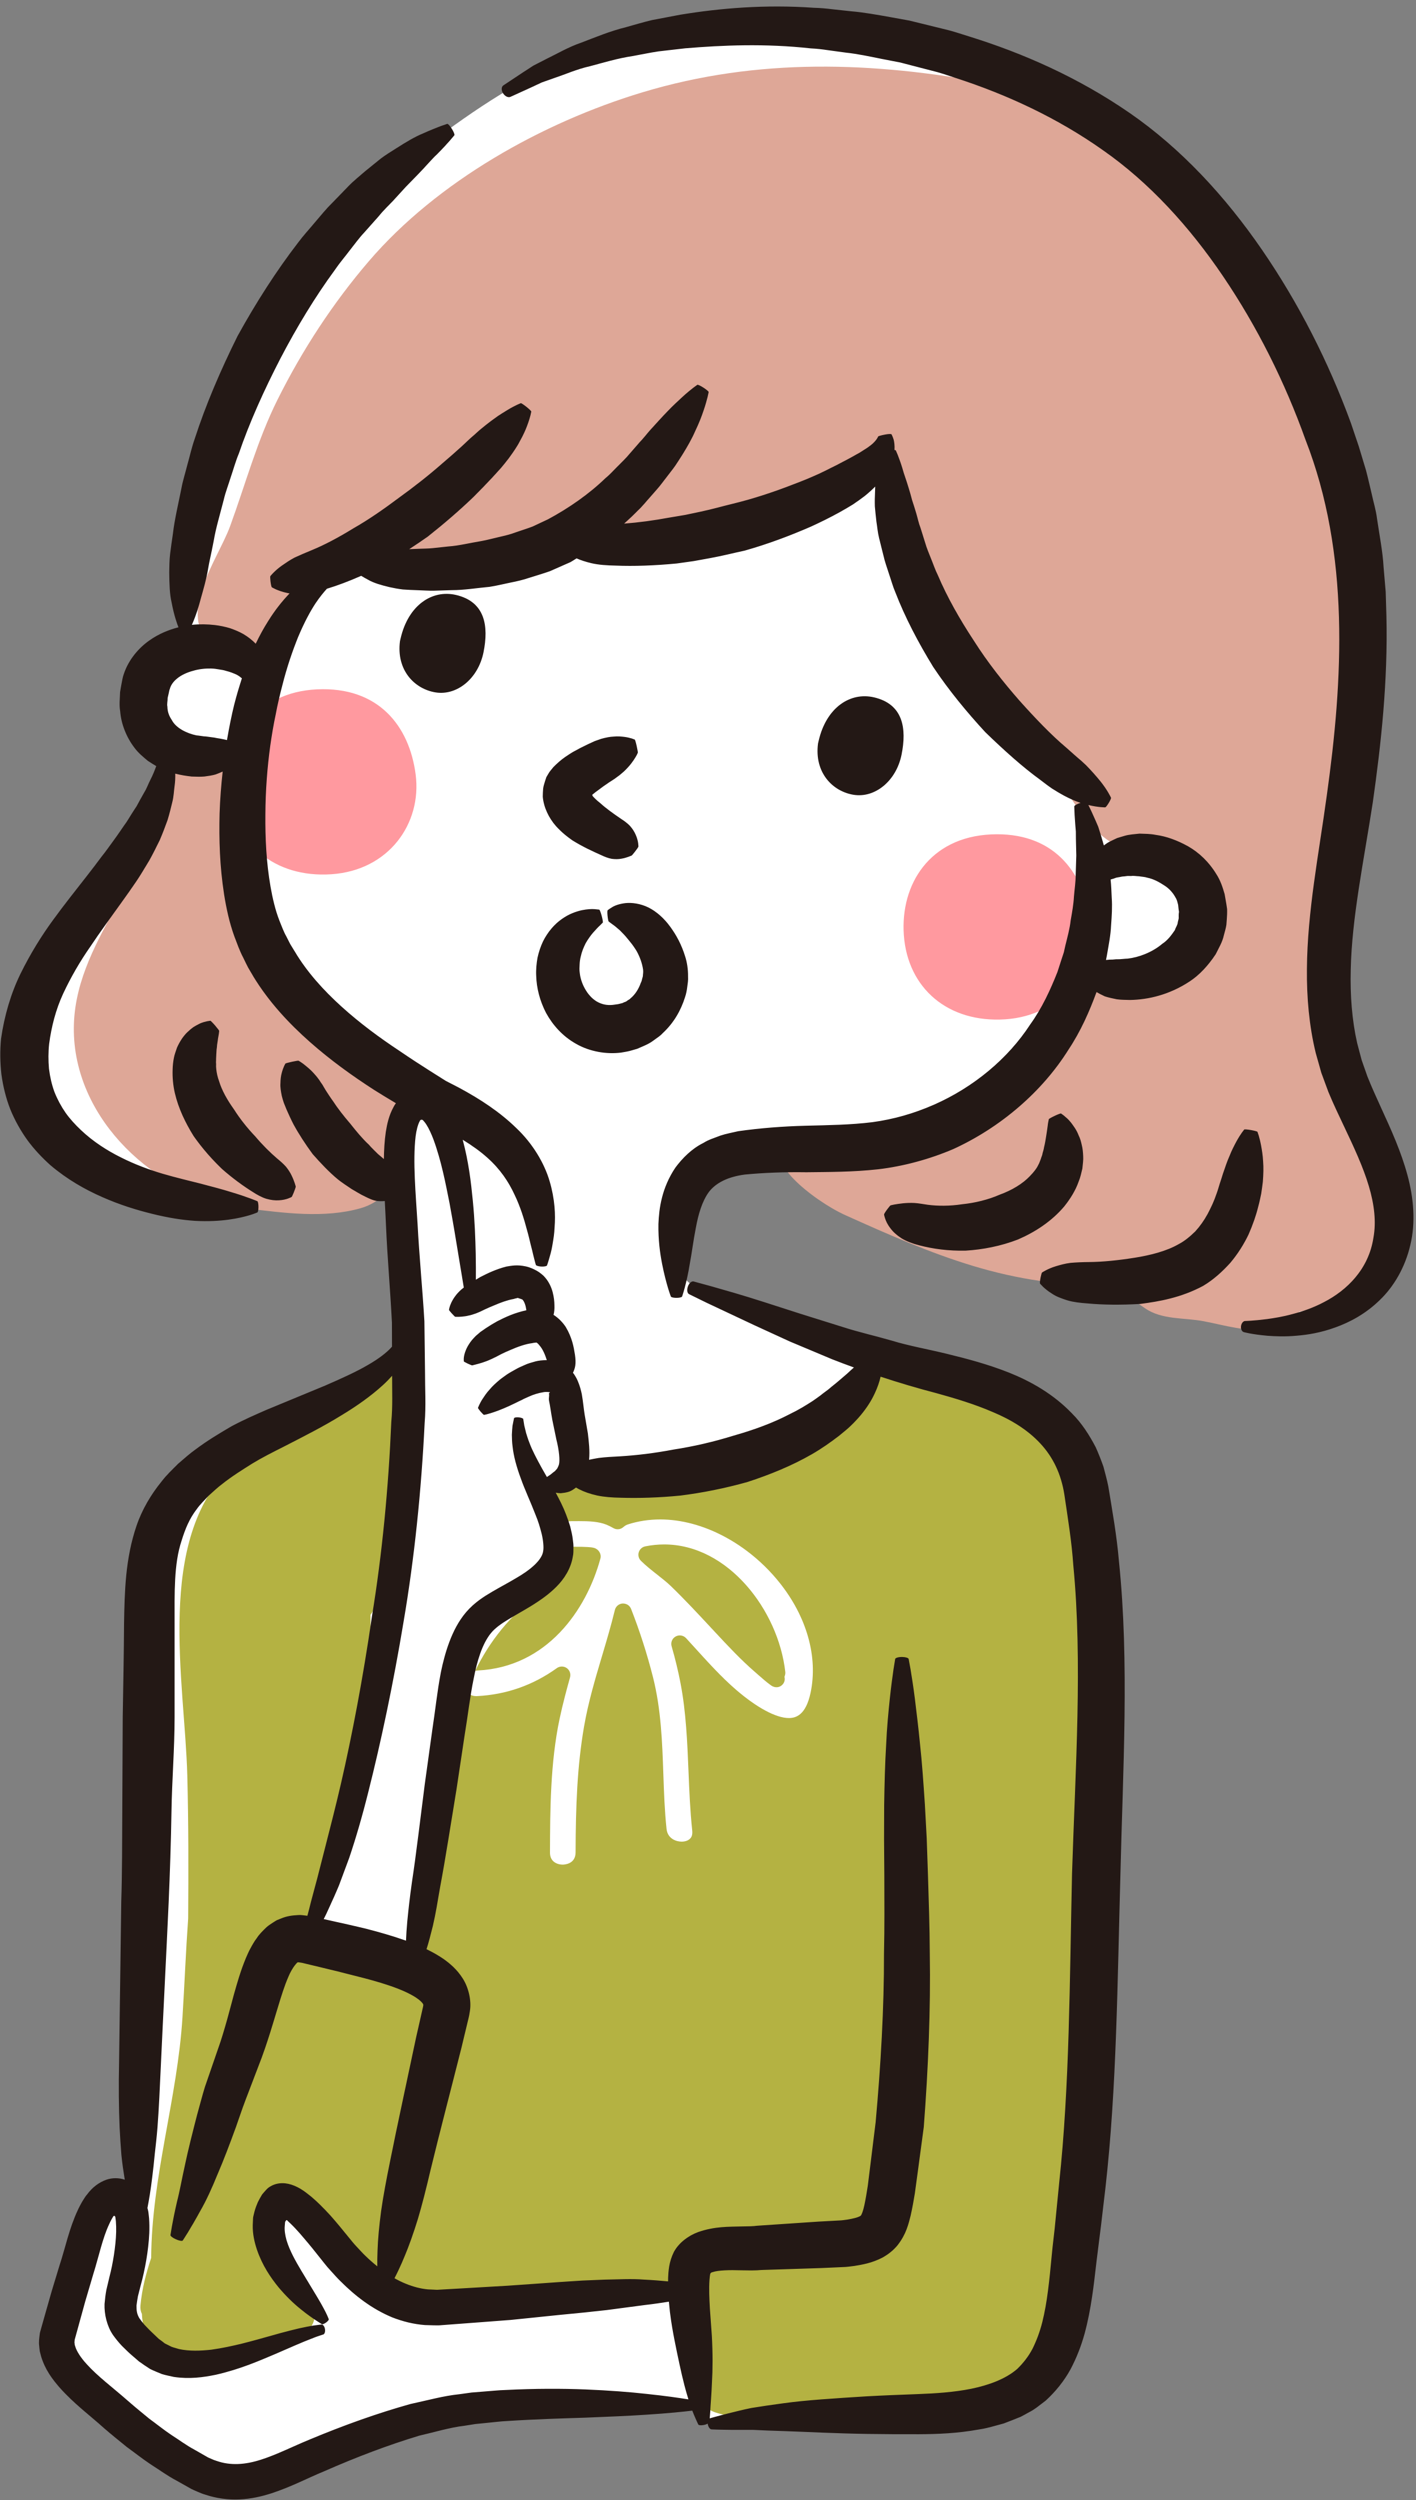
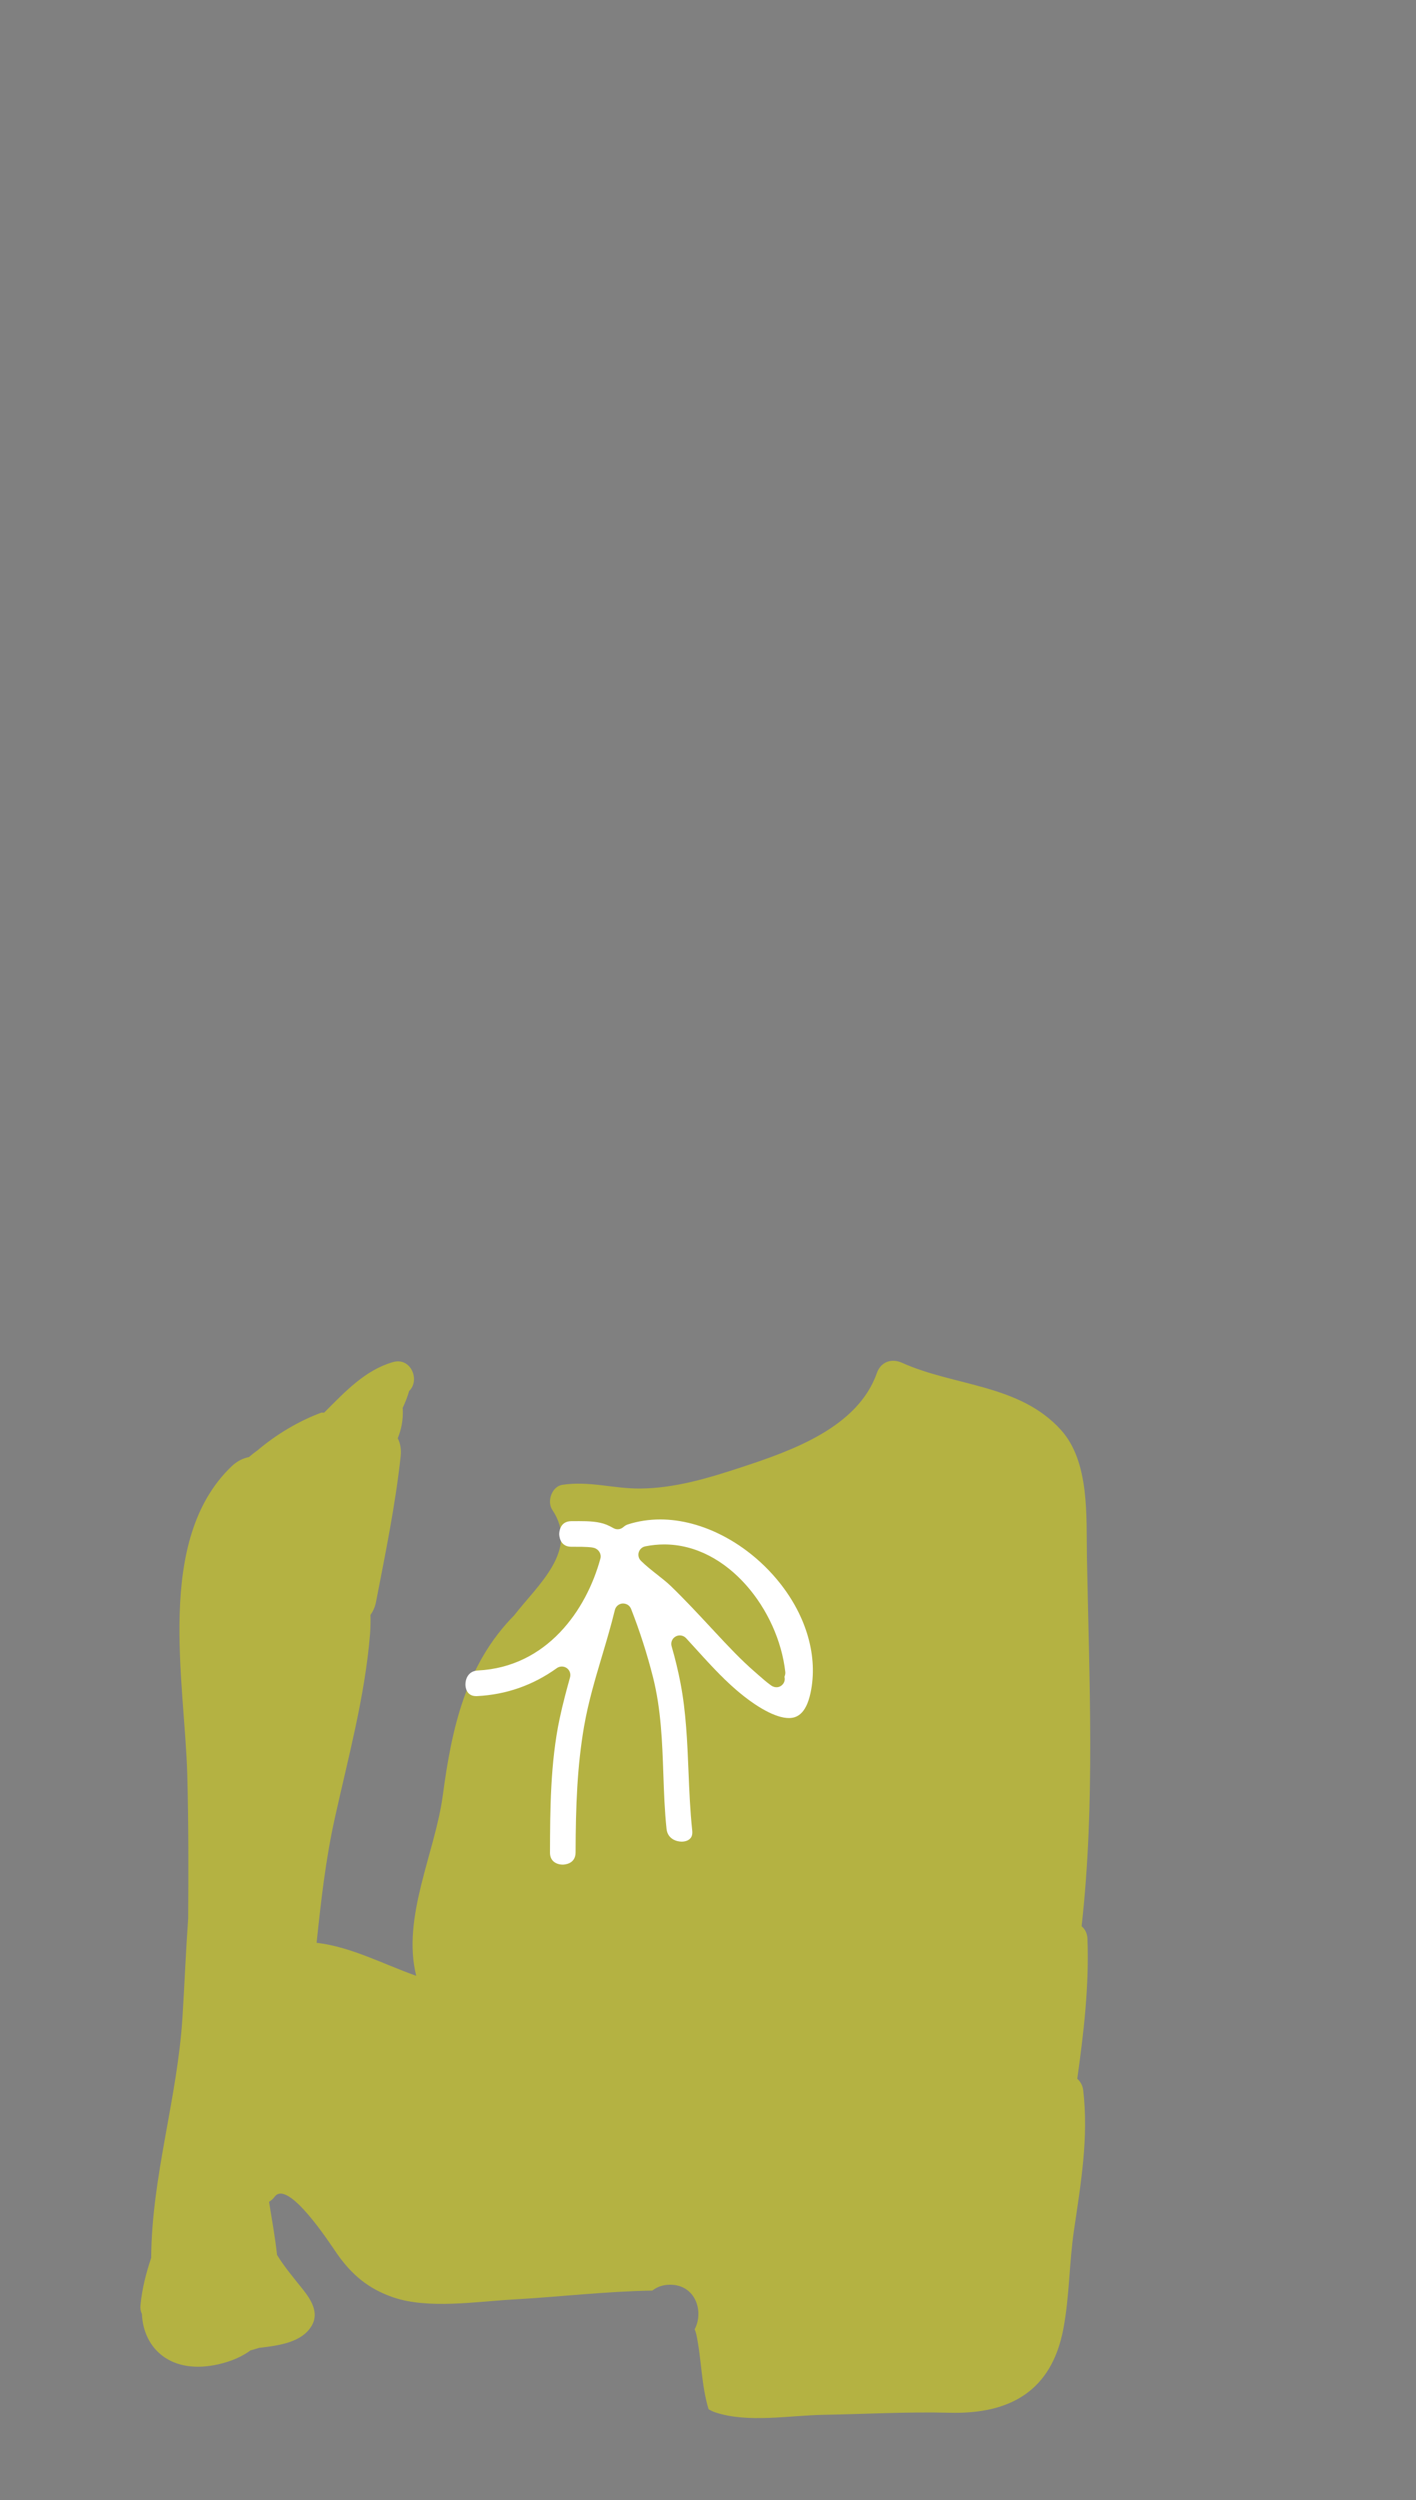
<svg xmlns="http://www.w3.org/2000/svg" height="884.4" preserveAspectRatio="xMidYMid meet" version="1.0" viewBox="-0.1 -2.3 501.0 884.4" width="501.0" zoomAndPan="magnify">
  <rect x="-0.1" y="-2.3" width="501.0" height="884.4" fill="#808080" stroke="none" />
  <g id="change1_1">
-     <path d="M248.061,848.667c0,0-65.09-7.328-88.137,2.021c-23.045,9.355-55.187,19.031-64.271,23.625 c-9.085,4.598-25.313-2.748-34.807-7.377c-9.495-4.627-43.203-30.285-42.699-37.832c0.504-7.545,10.317-43.875,14.338-48.297 c4.021-4.426,9.135-8.041,12.829-6.666c3.694,1.373,3.968-9.436,4.248-16.48c0.28-7.039,2.299-125.905,2.402-141.375 c0.103-15.464-4.054-71.908,8.18-85.286c12.233-13.383,25.911-24.926,39.698-29.266c13.786-4.333,38.542-18.919,42.821-28.063 c4.28-9.145-1.005-41.43,0-46.5c1.006-5.07-10.061-15.889-13.078-15.889c-3.019,0-32.466,12.917-42.521,13.878 c-10.055,0.967-51.318-10.436-63.764-21.336c-12.445-10.901-22.406-40.025-5.162-64.875c17.245-24.856,32.113-44.83,36.42-58.207 c4.307-13.377,8.377-13.595,4.551-18.807c-3.826-5.217-13.3-16.036-9.193-21.702c4.105-5.666,15.255-8.253,15.267-14.951 c0.012-6.691,2.646-49.321,16.543-83.657c13.896-34.336,51.487-78.671,68.914-92.16c17.428-13.489,36.332-25.507,49.909-30.209 c13.578-4.702,75.002-21.566,146.529,0.784c71.528,22.35,90.152,64.733,110.648,101.837s26.533,97.073,23.893,125.772 c-2.642,28.7-18.234,80.386-12.325,105.095c5.91,24.703,28.832,70.069,23.221,83.558c-5.612,13.485-15.364,25.647-26.317,28.07 c-10.954,2.417-50.985-10.706-65.323-14.102c-14.339-3.396-106.552-45.775-117.984-46.472c-11.436-0.696-40.49,3.455-41.244,17.793 c-0.755,14.338-9.245,26.832,9.506,34.097c18.753,7.263,71.618,23.258,87.717,27.538c16.099,4.273,50.87,16.384,50.714,70.181 c-0.155,53.798-0.263,125.293-3.026,159.494c-2.767,34.199-5.679,112.422-16.997,123.363c-11.32,10.941-38.486,16.277-58.862,16.82 c-20.375,0.535-44.668,0.117-50.413,0.824c-5.744,0.703-12.141,1.746-11.757-0.824C248.909,850.512,248.061,848.667,248.061,848.667 z" fill="#FFF" />
-   </g>
+     </g>
  <g id="change1_2">
-     <path d="M419.471,310.558c-0.727-0.566-1.492-1.097-2.279-1.609c-1.256-1.916-2.982-3.667-5.317-5.141 c-8.098-5.123-18.063-3.048-26.802-0.984c-0.301-8.16-1.896-16.172-5.438-22.775c-7.788-14.521-23.135-22.663-34.286-34.324 c-7.982-8.354-13.314-19.508-18.434-29.737c-2.772-5.542-5.167-11.184-7.184-17.044c-0.775-2.258-1.335-4.558-1.848-6.88 c8.193-9.328-1.571-22.994-12.471-24.023c-12.571-1.185-23.858,3.968-34.666,9.84c-6.134,3.337-11.938,7.616-18.396,10.322 c-7.329,3.065-16.688,2.063-24.43,1.898c-14.535-0.306-28.474,0.778-42.698,3.868c-14.447,3.137-29.277,4.593-43.742,7.594 c-3.157-4.274-8.449-6.656-15.155-4.304c-14.477,5.07-22.361,16.543-29.571,29.478c-0.938,1.686-1.863,3.419-2.805,5.158 c-12.209-1.014-24.475-0.124-31.013,0.832c-15.001,2.181-13.893,26.017,0,29.106c8.516,1.893,17.666,5.253,26.474,6.043 c-2.002,5.736-2.851,12.351-3.318,17.805c-1.358,15.794,1.993,31.447,10.272,45.031c3.502,5.748,8.384,10.081,13.777,13.884 c2.291,4.145,5.533,8.225,9.397,11.992c6.614,6.438,11.179,13.271,19.229,18.206c4.858,2.978,10.681,4.38,15.78,6.88 c6.452,3.16,10.944,9.386,16.472,13.795c6.005,4.787,18.637,8.525,21.511,15.995c2.353,6.12,0.609,14.91,0.253,21.266 c-0.124,2.187-0.165,4.339-0.146,6.473c-0.177,0.926-0.271,1.91-0.168,3.024c1.12,12.104,0.711,23.791,4.404,35.511 c3.451,10.954,9.744,20.446,8.174,32.408c-0.739,5.637,5.365,10.688,10.564,10.564c14.836-0.343,30.187-2.729,43.699-9.121 c11.237,0.715,22.212-5.151,31.564-10.937c2.128-1.314,3.537-3.26,4.286-5.418c1.662-0.348,3.286-0.672,4.762-1.062 c9.719-2.595,10.484-18.253,0-20.375c-11.976-2.43-23.885-6.539-35.218-11.065c-8.591-3.438-16.376-8.619-24.999-11.803 c-0.126-0.147-0.257-0.302-0.384-0.448c-0.155-0.242-0.342-0.407-0.507-0.631c0.111-0.825,0.191-1.682,0.188-2.595 c-0.009-2.76-0.047-5.503-0.147-8.244c0.768-13.849,6.681-30.227,21.896-32.143c8.911-1.126,17.177,0.866,26.183-1.244 c9.082-2.134,16.051-9.215,25.41-10.329c29.393-3.496,53.514-26.059,65.125-53.125c9.174,3.979,22.162,3.319,30.06,0.407 c4.51-1.668,7.929-5.277,9.689-9.433C424.328,327.813,427.742,317.024,419.471,310.558z M122.036,686.226 c2.053-0.106,4.104-0.089,6.155-0.019c1.881,3.001,5.197,5.046,8.938,5.046c5.76,0,10.563-4.805,10.564-10.563 c0-1.723,0.063-3.433,0.241-5.142c0.298-2.146,0.168-4.169-0.692-6.144c3.941-14.403,5.745-29.313,7.22-44.17 c0.774-7.841,1.097-15.429,0.746-23.293c-0.057-1.286-0.156-2.665-0.258-4.099c2.043-1.227,3.688-3.165,4.439-5.906 c1.103-4.027,1.854-7.854,2.246-11.732c3.01-0.942,5.77-3.201,7.311-6.88c1.359-3.249,3.893-8.089,6.907-12.116 c2.423,0.556,5.028,0.277,7.357-1.189c3.21-2.028,5.399-4.333,6.677-6.992c3.41-4.387,3.885-10.217,2.116-16.927 c-0.514-1.957-1.241-3.879-2.027-5.783c-0.899-3.03-1.926-5.896-2.989-8.679c0.228,0.064,0.431,0.142,0.66,0.2 c6.647,1.739,13.359-3.255,13.374-10.188c0.021-9.869-3.985-18.437-5.913-27.963c-0.672-3.325-3.553-8.68-5.012-13.371 c0.228-0.908,0.381-1.863,0.36-2.938c-0.061-3.207-0.429-6.179-0.883-9.351c-1.291-8.996-11.068-9.114-16.806-4.64 c-1.884,0.199-3.767,0.695-5.532,1.485c-2.1-17.447-5.609-34.786-5.961-52.396c-0.271-13.607-21.4-13.63-21.13,0 c0.479,24.037,6.145,47.485,7.547,71.438c0.583,9.946-0.194,19.945,0.476,29.914c0.1,1.504,0.231,2.983,0.367,4.458 c-0.691,1.002-1.221,2.175-1.474,3.572c-1.771,9.757-2.017,19.62-0.673,29.372c-3.496,1.757-6.255,5.465-6.747,9.656 c-0.729,6.189-0.834,12.387-0.828,18.583c-2.272,4.222-3.556,8.73-4.229,13.412c-1.376,4.451-2.656,8.921-3.62,13.495 c-3.004,14.272-7.861,28.477-9.764,42.938c-0.647,4.946-0.77,9.621-0.843,14.591c-0.039,2.04-0.13,4.074-0.28,6.108 c-0.285,4.764-3.083,5.487,1.957,5.075C108.648,666.187,108.256,686.55,122.036,686.226z M235.863,809.75 c-13.485-5.152-32.53,0.561-46.19,3.076c-15.719,2.9-36.719,7.26-52.129,0.289c-0.644-0.701-1.381-1.277-2.186-1.721 c-0.273-0.408-0.557-0.803-0.882-1.15c-2.334-2.492-4.25-4.273-6.355-5.395c-2.784-3.785-5.195-8.041-7.549-11.283 c-4.219-5.809-9.062-10.342-15.096-14.168c-5.801-3.686-13.722,1.115-13.625,7.818c0.23,15.658,14.053,18.664,21.61,29.85 c0.543,0.807,1.141,1.467,1.771,2.033c-0.313,0.973-0.501,1.969-0.53,2.965c-9.722,5.342-21.945,8.367-31.322,12.098 c-2.329,0.928-4.597,1.445-6.824,1.67c-7.593-2.795-15.549-4.285-23.604-4.609c-5.141-2.736-8.749-7.561-12.981-11.621 c1.922-11.102,4.479-21.938,8.166-32.615c3.82-11.07-13.678-15.787-17.463-4.814c-4.664,13.518-11.119,31.352-9.568,45.891 c0.689,6.473,5.459,10.447,11.051,13.645c0.666,0.672,1.329,1.359,1.979,2.098c0.493,0.561,1,1.031,1.521,1.428 c0.318,0.541,0.679,1.078,1.12,1.592c9.459,10.959,27.516,20.25,40.697,25.945c14.04,6.066,36.591-7.18,48.379-13.961 c1.256-0.725,2.211-1.58,2.925-2.512c6.344-0.473,12.495-1.51,18.687-3.748c1.336-0.484,2.446-1.197,3.372-2.035 c1.018-0.193,2.024-0.412,3.042-0.607c2.033-0.383,3.541-1.326,4.602-2.563c10.742-1.387,21.649-1.609,32.697-1.641 c2.22,0.055,4.438,0.035,6.703,0c0.101,0,0.183-0.029,0.279-0.029c1.326,0.844,2.887,1.408,4.625,1.539 c11.896,0.885,23.909-0.955,35.701,1.186c6.794,1.238,12.843-4.027,11.141-11.137C247.604,828.821,245.358,813.381,235.863,809.75z" fill="#FFF" />
-   </g>
+     </g>
  <g id="change2_1">
-     <path d="M490.931,424.62c-0.752-15.04-8.184-30.675-13.365-44.594c-8.442-22.674-13.171-40.526-7.655-64.846 c4.365-19.231,9.919-37.06,11.646-56.845c1.769-20.281-0.051-40.668-3.121-60.719c-6.205-40.501-27.025-78.109-44.142-114.848 c-16.8-36.063-46.441-48.432-83.696-55.448c-41.569-7.833-82.544-9.292-123.435,3.051c-35.364,10.677-72.539,31.477-96.768,59.734 c-12.772,14.898-23.553,31.429-32.308,48.986c-7.17,14.376-11.301,29.788-16.797,44.807c-4.28,11.684-19.155,31.139-6.361,42.317 c8.227,7.192,22.126,4.269,24.933-6.875c0.748-2.977,1.792-5.825,3.03-8.596c8.74-3.16,11.95-9.392,14.149-16.566 c0.158,0.006,0.307,0.023,0.466,0.023c26.725-0.212,53.29-2.983,79.95-4.528c20.508-1.185,40.479-2.783,60.602-7.232 c17.313-3.829,35.358-9.872,49.765-20.452c1.891-1.392,3.667-2.883,5.415-4.416c3.806,11.208,6.815,22.872,10.356,34.081 c6.246,19.774,15.646,37.855,28.147,54.375c6.146,8.124,12.784,15.842,19.467,23.523c7.468,8.584,10.665,17.935,20.09,24.962 c12.054,8.985,39.672,5.866,39.92,26.094c0.146,12.204-27.563,18.677-35.993,21.036c-4.796,1.338-9.524,5.471-10.541,10.542 c-2.433,12.115-18.887,23.783-27.748,31.37c-15.544,13.324-57.382,17.221-76.516,20.67c-12.388,2.234,6.972,18.111,18.633,23.358 c14.771,6.645,29.644,13.265,45.178,17.948c7.744,2.334,15.653,4.139,23.659,5.288c6.887,0.984,13.946-0.124,20.768,1.291 c6.173,1.272,11.265,4.835,16.353,8.372c5.975,4.156,13.928,3.283,20.764,4.593c7.629,1.462,14.89,3.797,22.77,2.806 c4.438-0.554,8.34-2.952,11.093-6.172C477.728,457.896,492.111,448.268,490.931,424.62z M117.046,358.258 c-12.767-14.739-32.738-30.746-32.738-51.869c-0.009-3.608-1.056-6.55-2.753-8.82c1.771-5.536,2.974-11.402,3.257-17.84 c0.857-19.473-29.331-19.391-30.186,0c-1.38,31.276-31.055,52.96-28.449,86.123c2.42,30.834,31.226,55.713,60.89,59.31 c13.191,1.604,27.519,3.625,40.494-0.077c13.224-3.773,20.109-21.047,17.681-33.593C142.474,377.2,126.078,368.688,117.046,358.258z" fill="#DEA797" />
-   </g>
+     </g>
  <g id="change3_1">
    <path d="M384.652,683.455c-0.071-1.893-0.894-3.354-2.063-4.355c4.841-43.397,2.674-87.138,1.874-130.889 c-0.253-13.989,1.026-33.362-9.167-44.652c-14.675-16.255-37.521-15.37-56.268-23.783c-3.705-1.662-7.481-0.342-8.87,3.607 c-6.753,19.243-30.029,27.456-47.697,33.274c-11.676,3.844-23.654,7.505-36.041,7.605c-9.521,0.075-17.896-2.741-27.503-1.326 c-3.776,0.554-5.606,5.884-3.608,8.866c9.583,14.303-5.047,26.441-13.396,37.206c-0.018,0.024-0.025,0.049-0.041,0.065 c-17.191,17.386-22.136,39.966-25.299,63.689c-2.706,20.327-14.591,43.133-9.408,63.879c-11.903-4.228-22.954-10.224-35.249-11.69 c1.55-14.71,3.178-29.337,6.423-43.999c4.78-21.606,10.627-42.902,12.472-65.034c0.195-2.341,0.213-4.669,0.174-6.991 c0.905-1.222,1.592-2.706,1.943-4.511c3.322-17.127,6.827-34.152,8.73-51.51c0.285-2.612-0.146-4.729-1.038-6.427 c1.285-3.102,1.938-6.503,1.792-10.176c-0.006-0.172-0.05-0.33-0.063-0.495c0.911-1.97,1.719-3.979,2.32-6.062 c3.923-3.75,0.688-12.045-5.746-10.205c-9.896,2.823-17.117,10.665-24.353,17.888c-0.314-0.007-0.631,0-0.939-0.029 c-8.181,3.036-15.95,7.712-22.681,13.399c-1.044,0.731-2.027,1.505-2.95,2.323c-2.113,0.413-4.236,1.444-6.193,3.319 c-27.17,26.041-16.501,76.053-15.638,109.352c0.438,16.838,0.421,33.705,0.306,50.572c-0.828,11.62-1.288,23.287-2.013,34.938 c-1.786,28.641-10.901,56.367-11.072,85.102c-1.86,5.607-3.249,10.938-3.797,16.844c-0.109,1.191,0.105,2.17,0.51,2.988 c0.537,12.447,10.468,21.674,27.247,17.781c4.613-1.072,8.266-2.74,11.169-4.869c1.015-0.283,2.028-0.578,3.039-0.908 c7.604-0.854,15.261-2.08,18.648-7.857c2.702-4.623-0.343-9.285-3.189-12.865c-3.272-4.107-6.482-7.875-9.095-12.139 c-0.688-6.314-1.865-12.752-2.832-18.801c0.725-0.414,1.396-1.002,1.975-1.785c4.755-6.457,19.856,16.953,21.97,19.996 c5.238,7.547,11.229,12.6,20.024,15.596c12.438,4.236,29.534,1.467,42.274,0.754c16.514-0.926,32.864-2.891,49.382-3.154 c1.589-1.268,3.67-2.076,6.277-2.076c9.106,0,11.992,9.623,8.686,15.748c0.206,0.531,0.416,1.057,0.551,1.668 c1.887,8.613,1.76,18.137,4.387,26.654c0.752,0.424,1.534,0.813,2.401,1.104c11.581,3.814,26.272,1.049,38.294,0.844 c14.961-0.262,29.578-1.104,44.567-0.727c21.561,0.543,36.097-7.813,40.246-29.66c2.164-11.396,2.062-23.254,3.74-34.742 c2.438-16.674,5.257-32.861,3.278-49.766c-0.188-1.609-0.993-2.977-2.093-3.998C383.36,716.612,385.28,700.181,384.652,683.455z" fill="#B4B242" />
  </g>
  <g id="change1_3">
    <path d="M238.944,576.603c1.211-0.679,2.753-0.442,3.699,0.59l2.476,2.712c4.835,5.3,9.833,10.93,15.311,15.629 c7.226,6.207,14.005,9.916,18.598,9.916c0.003,0,0.003,0,0.003,0c2.477,0,5.961-1.049,7.635-8.826 c2.748-12.758-1.319-27.137-11.156-39.316c-10.995-13.612-27.08-22.11-41.976-22.11c-3.962,0-7.814,0.576-11.448,1.749 c-0.6,0.194-1.117,0.491-1.632,0.951c-0.973,0.879-2.396,1.021-3.527,0.367c-0.837-0.483-1.624-0.875-2.399-1.193 c-2.877-1.179-6.5-1.28-9.672-1.28l-2.815,0.011c-4.171,0.013-4.285,4.086-4.285,4.552c0,0.46,0.124,4.505,4.26,4.505l3.651,0.012 c0.724,0.012,1.438,0.047,2.152,0.088c0.424,0.029,0.825,0.065,1.223,0.102c0.014,0,0.55,0.088,0.562,0.088 c0.104,0.018,0.413,0.095,0.513,0.124c1.589,0.454,2.656,2.135,2.224,3.731c-4.987,18.354-18.998,38.403-43.356,39.624 c-3.575,0.178-4.454,3.261-4.409,5.054c0.023,0.942,0.368,4.015,3.807,4.015l0.304-0.006c10.319-0.514,19.817-3.844,28.233-9.898 c0.526-0.378,1.144-0.565,1.763-0.565c0.604,0,1.209,0.183,1.729,0.542c1.051,0.736,1.521,2.052,1.178,3.29 c-1.114,3.984-2.541,9.237-3.678,14.573c-3.317,15.595-3.372,32.49-3.419,47.4c-0.003,1.256,0.362,2.264,1.091,2.995 c0.812,0.813,2.059,1.279,3.413,1.279c0.467,0,4.54-0.124,4.553-4.292c0.05-16.578,0.576-30.492,2.988-44.513 c1.475-8.571,3.972-16.962,6.389-25.074c1.577-5.294,3.207-10.771,4.516-16.188c0.31-1.279,1.412-2.211,2.728-2.305 c1.396-0.035,2.534,0.688,3.016,1.916c3.069,7.829,5.669,15.93,7.731,24.07c2.887,11.379,3.29,23.069,3.683,34.371 c0.222,6.38,0.451,12.978,1.129,19.367c0.381,3.567,3.538,4.517,5.342,4.517c1.3,0,2.417-0.419,3.071-1.145 c0.575-0.637,0.802-1.556,0.678-2.735c-0.751-7.063-1.043-14.195-1.326-21.1c-0.425-10.276-0.859-20.906-2.836-31.158 c-0.805-4.198-1.855-8.561-3.127-12.959C237.13,578.726,237.72,577.293,238.944,576.603z M237.346,558.852 c-1.445-1.397-3.122-2.72-4.896-4.115c-1.948-1.533-3.965-3.119-5.777-4.905c-0.796-0.784-1.091-1.944-0.772-3.013 c0.319-1.068,1.2-1.875,2.294-2.099c2.227-0.448,4.486-0.68,6.712-0.68c22.591,0,40.387,23.307,42.836,45.072 c0.05,0.466-0.006,0.932-0.165,1.374c-0.108,0.294-0.118,0.43-0.118,0.43c0.321,1.228-0.177,2.431-1.22,3.148 c-0.483,0.336-1.041,0.489-1.601,0.489c-0.658,0-1.318-0.213-1.875-0.607c-1.563-1.108-2.98-2.358-4.353-3.566l-1.246-1.091 c-5.158-4.457-9.774-9.415-14.237-14.208l-1.505-1.616C246.885,568.591,242.195,563.55,237.346,558.852z" fill="#FFF" />
  </g>
  <g id="change4_1">
-     <path d="M385.436,323.032c-2.227-17.262-13.216-31.182-34.905-30.162c-21.687,1.014-32.14,17.669-30.837,35.656 c1.355,18.707,15.588,31.105,35.922,29.749S387.663,340.294,385.436,323.032z M112.064,241.556 c-21.687,1.014-32.139,17.669-30.836,35.656c1.356,18.707,15.588,31.105,35.921,29.75c20.334-1.356,32.049-17.982,29.82-35.244 C144.743,254.455,133.754,240.536,112.064,241.556z" fill="#FF999F" />
-   </g>
+     </g>
  <g id="change5_1">
-     <path d="M209.604,278.716c0.524-0.466,1.224-0.952,1.843-1.419c1.294-0.988,2.623-1.946,3.946-2.817 c0.667-0.43,1.315-0.849,1.94-1.254c0.611-0.451,1.201-0.886,1.769-1.303c1.103-0.905,2.104-1.76,2.912-2.706 c0.84-0.856,1.498-1.798,2.037-2.553c0.536-0.78,0.92-1.449,1.167-1.927c0.235-0.497,0.361-0.765,0.361-0.765 c0.039-0.084-0.122-1.033-0.383-2.229c-0.276-1.288-0.59-2.366-0.701-2.411c0,0-0.354-0.134-1.018-0.385 c-0.64-0.192-1.559-0.439-2.638-0.575c-1.088-0.135-2.376-0.248-3.75-0.116c-1.403,0.047-2.877,0.363-4.442,0.79 c-0.758,0.267-1.551,0.547-2.367,0.834c-0.787,0.364-1.601,0.74-2.435,1.125c-1.672,0.781-3.429,1.69-5.271,2.722 c-0.923,0.583-1.824,1.116-2.814,1.831c-1.253,0.851-2.877,2.272-4.14,3.579c-0.548,0.747-1.253,1.419-1.683,2.245l-0.72,1.206 l-0.445,1.341c-0.263,0.907-0.596,1.813-0.704,2.75c-0.083,0.945-0.127,1.904-0.136,2.861c0.362,3.826,2.11,7.455,4.663,10.387 c2.202,2.396,3.997,3.767,5.875,5.084c3.803,2.354,7.187,3.854,9.99,5.126c1.396,0.656,2.646,1.151,3.882,1.374 c1.203,0.169,2.396,0.156,3.391-0.044c1.037-0.164,1.916-0.456,2.553-0.687c0.663-0.256,1.089-0.42,1.089-0.42 c0.097-0.042,0.583-0.604,1.173-1.362c0.675-0.867,1.229-1.671,1.231-1.798c0,0,0.023-0.47-0.086-1.237 c-0.115-0.784-0.374-1.836-0.837-2.883c-0.475-1.136-1.135-2.164-2.037-3.197c-0.89-0.948-2.031-1.776-3.248-2.563 c-2.398-1.638-5.117-3.533-7.353-5.573c-1.149-0.854-2.281-2.028-2.703-2.528c0.019-0.065,0.068-0.106,0.13-0.108 c-0.085,0.005-0.174-0.056-0.197-0.138C209.498,278.89,209.297,278.989,209.604,278.716z M189.615,342.86 c0.121,4.357,1.266,8.869,3.487,13.165c2.314,4.221,5.843,8.274,10.674,10.953c4.761,2.728,10.704,3.748,15.938,3.064 c1.303-0.21,2.613-0.426,3.812-0.803l1.836-0.536l2.015-0.867c1.341-0.594,2.664-1.215,3.742-2.07 c1.095-0.83,2.354-1.566,3.218-2.545c3.951-3.646,6.445-8.043,7.926-12.732c0.397-1.149,0.644-2.368,0.79-3.621 c0.168-1.238,0.381-2.426,0.292-3.732c0.035-2.501-0.38-5.184-1.049-7.175c-1.257-4.057-3.042-7.405-5.225-10.385 c-2.138-2.971-4.85-5.409-7.738-6.858c-2.93-1.425-5.859-1.769-8.098-1.555c-2.252,0.265-3.87,0.881-4.866,1.527 c-1.012,0.599-1.479,1.019-1.479,1.019c-0.114,0.093-0.136,0.833-0.047,1.79c0.101,1.093,0.286,2.062,0.406,2.165 c0,0,0.469,0.388,1.221,0.925c0.764,0.485,1.742,1.354,2.721,2.188c0.955,0.965,1.887,1.885,2.78,3.029 c0.914,1.113,1.963,2.348,3.001,4.042c0.999,1.674,1.913,3.907,2.334,6.101c0.251,1.125,0.177,1.764,0.071,2.662 c0.044,0.404-0.165,0.896-0.28,1.366c-0.089,0.469-0.225,0.954-0.495,1.448c-0.672,1.99-1.99,4.128-3.594,5.412 c-0.339,0.457-0.816,0.532-1.183,0.856c-0.371,0.351-0.79,0.432-1.17,0.581c-0.188,0.08-0.375,0.169-0.558,0.272l-0.878,0.212 c-0.603,0.19-1.159,0.221-1.716,0.308c-2.199,0.378-4.071,0.1-5.803-0.739c-1.732-0.819-3.305-2.364-4.472-4.25 c-1.176-1.884-1.98-4.081-2.199-6.185c-0.168-1.055-0.107-2.069-0.05-3.036c0.041-0.97,0.171-1.89,0.392-2.746 c0.363-1.744,1.019-3.261,1.742-4.737c0.812-1.387,1.73-2.716,2.662-3.784c0.943-1.042,1.783-1.978,2.426-2.54 c0.635-0.638,0.975-0.98,0.975-0.98c0.1-0.106-0.048-1.064-0.353-2.249c-0.327-1.276-0.732-2.325-0.914-2.347 c0,0-0.56-0.058-1.605-0.165c-1.059-0.088-2.614-0.019-4.619,0.388c-1.98,0.457-4.469,1.29-6.972,3.085 c-2.528,1.742-4.984,4.491-6.722,7.997c-0.821,1.768-1.474,3.694-1.919,5.729C189.724,338.548,189.5,340.689,189.615,342.86z M184.373,457.277c0.022,0.003,0.009-0.003,0.015-0.006C184.312,457.238,184.262,457.221,184.373,457.277z M76.531,368.977 c0.098-0.529,0.146-1.079,0.175-1.632c0.082-0.548,0.161-1.063,0.235-1.528c0.094-1.005,0.324-1.812,0.393-2.439 c0.076-0.652,0.117-1.001,0.117-1.001c0.01-0.107-0.568-0.878-1.361-1.809c-0.857-1.004-1.647-1.8-1.771-1.782 c0,0-0.386,0.06-1.114,0.175c-0.687,0.18-1.779,0.361-2.953,1.001c-0.597,0.306-1.269,0.659-1.97,1.101 c-0.66,0.489-1.358,1.064-2.058,1.738c-1.424,1.352-2.688,3.237-3.708,5.513c-0.366,1.16-0.882,2.392-1.105,3.688 c-0.254,1.313-0.4,2.662-0.434,4.039c-0.1,2.749,0.162,5.599,0.784,8.328c1.285,5.509,3.772,10.58,6.63,15.191 c3.116,4.441,6.621,8.383,10.167,11.76c3.694,3.23,7.373,5.907,10.709,7.994c1.646,1.073,3.252,1.943,4.85,2.444 c1.604,0.469,3.147,0.637,4.492,0.545c1.347-0.071,2.458-0.351,3.251-0.643c0.781-0.283,1.215-0.534,1.215-0.534 c0.098-0.053,0.426-0.719,0.778-1.612c0.406-1.02,0.713-1.952,0.684-2.078c0,0-0.45-1.869-1.452-3.885 c-0.486-1.053-1.161-2.078-2.006-3.137c-0.868-0.993-1.969-1.942-3.194-2.957c-2.417-2.071-5.111-4.73-7.688-7.782 c-2.756-2.877-5.396-6.19-7.561-9.614c-2.354-3.269-4.274-6.734-5.203-9.841c-0.578-1.544-0.873-2.989-1.011-4.302 c-0.082-0.663-0.098-1.285-0.057-1.87c-0.105-0.624,0.023-1.153-0.012-1.735C76.381,371.19,76.481,370.108,76.531,368.977z M497.867,413.364c-2.193-8.146-5.695-15.896-9.203-23.532c-1.738-3.828-3.499-7.646-5-11.452c-0.66-1.885-1.326-3.786-1.998-5.706 c-0.523-1.973-1.053-3.963-1.583-5.971c-1.837-8.128-2.506-16.892-2.271-26.036c0.396-18.357,4.536-37.944,7.797-59.096 c2.992-21.066,5.367-43.133,4.822-65.982c-0.086-2.854-0.171-5.711-0.257-8.575l-0.739-8.619 c-0.321-5.765-1.504-11.507-2.335-17.277c-0.346-2.896-1.241-5.723-1.85-8.591c-0.691-2.848-1.312-5.741-2.074-8.556l-2.509-8.326 l-2.779-8.233c-7.95-21.749-18.519-42.478-31.462-61.326c-12.911-18.797-28.559-35.801-46.854-48.431 c-18.193-12.556-37.699-21.131-56.703-27.033c-2.382-0.724-4.723-1.536-7.093-2.17c-2.382-0.586-4.746-1.17-7.095-1.748 c-2.348-0.576-4.677-1.148-6.986-1.714c-2.338-0.426-4.661-0.846-6.963-1.265c-4.607-0.811-9.127-1.646-13.631-2.025 c-2.243-0.243-4.463-0.485-6.662-0.725c-2.196-0.27-4.377-0.469-6.55-0.517c-17.311-1.235-33.289,0.158-47.169,2.424 c-3.461,0.656-6.811,1.291-10.043,1.904c-3.208,0.745-6.253,1.693-9.188,2.496c-5.913,1.462-11.102,3.673-15.814,5.458 c-4.771,1.635-8.688,3.996-12.203,5.681c-1.736,0.89-3.344,1.712-4.814,2.467c-1.395,0.905-2.662,1.726-3.797,2.461 c-4.478,2.973-6.865,4.557-6.865,4.557c-0.697,0.47-0.793,1.62-0.183,2.678c0.66,1.138,1.854,1.757,2.671,1.388 c0,0,2.512-1.144,7.222-3.288c1.162-0.544,2.463-1.151,3.893-1.82c1.491-0.529,3.121-1.107,4.885-1.729 c3.546-1.166,7.422-2.945,12.118-3.999c4.631-1.21,9.653-2.786,15.366-3.642c2.833-0.495,5.746-1.144,8.806-1.602 c3.08-0.355,6.271-0.722,9.565-1.103c13.194-1.098,28.199-1.758,44.444,0.029c2.037,0.093,4.083,0.336,6.145,0.65 c2.061,0.28,4.142,0.563,6.242,0.847c4.219,0.457,8.448,1.365,12.752,2.239c2.158,0.417,4.33,0.837,6.523,1.262 c2.158,0.562,4.336,1.126,6.529,1.697c2.192,0.567,4.403,1.139,6.63,1.715c2.211,0.621,4.386,1.414,6.605,2.118 c17.692,5.731,35.709,13.987,52.021,25.554c16.283,11.383,30.523,26.965,42.454,44.602c11.94,17.638,21.784,37.255,29.092,57.697 c15.826,40.504,13.297,84.987,7.537,126.051c-2.785,20.43-6.856,40.883-7.01,61.174c-0.102,10.118,0.793,20.185,3.109,29.73 c0.669,2.366,1.329,4.71,1.986,7.036c0.837,2.273,1.669,4.526,2.491,6.759c1.779,4.31,3.688,8.261,5.484,12.065 c3.611,7.591,6.842,14.569,8.817,21.205c1.989,6.618,2.646,12.773,1.662,18.226c-1.694,11.363-9.577,18.744-17.352,22.789 c-3.894,2.084-7.781,3.397-11.249,4.298c-3.46,0.967-6.538,1.43-9.044,1.792c-5.027,0.634-7.803,0.672-7.803,0.672 c-0.628,0.038-1.223,0.731-1.396,1.685c-0.197,1.085,0.257,2.102,1.025,2.27c0,0,2.807,0.781,8.295,1.273 c2.744,0.196,6.17,0.367,10.217-0.01c4.049-0.32,8.752-1.085,13.855-2.957c5.085-1.823,10.665-4.77,15.641-9.621 c5.023-4.789,9.021-11.644,10.839-19.478C500.823,430.203,500.078,421.45,497.867,413.364z M445.093,424.492 c0.441-1.574,0.722-3.071,1.043-4.531c0.244-1.468,0.393-2.859,0.574-4.206c0.206-2.683,0.277-5.103,0.093-7.258 c-0.106-2.127-0.426-4.007-0.702-5.53c-0.292-1.541-0.613-2.746-0.854-3.581c-0.279-0.843-0.431-1.292-0.431-1.292 c-0.05-0.132-0.977-0.399-2.182-0.619c-1.295-0.237-2.421-0.329-2.515-0.205c0,0-0.289,0.383-0.835,1.103 c-0.501,0.727-1.217,1.81-1.963,3.191c-0.743,1.394-1.621,3.06-2.379,5c-0.853,1.907-1.577,4.062-2.354,6.35 c-0.364,1.129-0.71,2.332-1.129,3.514c-0.371,1.182-0.707,2.441-1.164,3.632c-0.813,2.47-1.925,4.816-3.14,7.107 c-1.227,2.249-2.691,4.324-4.371,6.158c-1.771,1.716-3.69,3.37-5.908,4.513c-4.146,2.403-9.938,3.914-15.591,4.791 c-5.701,0.917-11.242,1.47-16.03,1.514c-2.391,0.018-4.589,0.121-6.553,0.289c-1.969,0.24-3.758,0.755-5.224,1.192 c-2.95,0.899-4.891,2.224-4.891,2.224c-0.108,0.07-0.32,0.786-0.508,1.729c-0.209,1.079-0.303,2.052-0.209,2.176 c0,0,1.4,1.824,4.295,3.611c1.444,0.981,3.252,1.65,5.377,2.325c2.128,0.647,4.572,0.908,7.242,1.103 c5.345,0.501,11.643,0.572,18.533,0.171c6.854-0.881,14.494-2.233,22.229-6.363c3.688-2.186,6.856-5.079,9.654-8.171 c2.691-3.192,4.819-6.629,6.458-10.028C443.156,430.97,444.34,427.617,445.093,424.492z M378.788,394.756 c-0.908-1.175-1.875-1.903-2.471-2.424c-0.651-0.48-1.002-0.737-1.002-0.737c-0.106-0.074-1.008,0.25-2.116,0.768 c-1.194,0.556-2.179,1.11-2.208,1.238c0,0-0.08,0.389-0.228,1.12c-0.143,0.708-0.2,1.695-0.403,2.868 c-0.188,1.167-0.369,2.512-0.622,3.878c-0.098,0.698-0.283,1.388-0.438,2.083c-0.095,0.705-0.32,1.388-0.519,2.077 c-0.074,0.712-0.445,1.362-0.628,2.061c-0.295,0.669-0.463,1.388-0.87,2.055c-0.634,1.385-1.729,2.697-2.985,3.991 c-2.484,2.647-6.316,4.991-10.62,6.55c-4.201,1.849-8.924,2.954-13.368,3.417c-4.439,0.678-8.667,0.634-12.141,0.189 c-1.729-0.257-3.271-0.545-4.719-0.637c-1.438-0.08-2.814-0.006-4.023,0.106c-1.237,0.139-2.312,0.298-3.109,0.442 c-0.802,0.15-1.314,0.294-1.314,0.294c-0.111,0.03-0.599,0.596-1.171,1.368c-0.657,0.884-1.17,1.712-1.146,1.854 c0,0,0.073,0.528,0.368,1.397c0.292,0.879,0.818,2.108,1.779,3.334c0.917,1.33,2.297,2.553,4.036,3.7 c1.764,1.064,3.914,1.89,6.293,2.485c4.746,1.253,10.38,2.02,16.411,1.881c6.007-0.38,12.374-1.568,18.55-3.968 c6.049-2.621,11.924-6.447,16.363-11.727c2.132-2.685,3.965-5.612,5.053-8.737c0.628-1.506,0.955-3.107,1.317-4.592 c0.136-1.539,0.39-3.014,0.289-4.415c-0.067-1.407-0.177-2.734-0.501-3.937c-0.264-1.218-0.578-2.339-1.067-3.308 C380.823,397.413,379.684,395.933,378.788,394.756z M392.04,523.542c-0.416-2.216-1.146-4.719-1.729-7.029 c-0.822-2.316-1.729-4.629-2.732-6.859c-2.284-4.371-4.98-8.563-8.381-11.941c-6.659-6.941-14.646-11.385-22.217-14.427 c-7.646-3.027-15.043-4.955-22-6.656c-6.98-1.709-13.52-2.835-19.479-4.663c-6.024-1.741-11.81-3.026-17.2-4.771 c-5.403-1.689-10.465-3.272-15.146-4.737c-4.707-1.515-9.032-2.906-12.94-4.162c-7.8-2.515-14.107-4.273-18.354-5.491 c-4.271-1.167-6.551-1.792-6.551-1.792c-0.673-0.178-1.533,0.521-1.984,1.659c-0.482,1.227-0.32,2.484,0.362,2.823 c0,0,2.108,1.035,6.064,2.976c3.982,1.875,9.822,4.621,17.249,8.114c3.742,1.72,7.891,3.62,12.4,5.689 c4.616,1.937,9.605,4.029,14.937,6.267c2.446,0.961,5.025,1.933,7.69,2.896c-0.772,0.694-1.595,1.424-2.446,2.226 c-1.646,1.37-3.35,2.95-5.392,4.521c-0.949,0.843-2.011,1.658-3.148,2.465c-1.041,0.897-2.291,1.68-3.479,2.559 c-2.516,1.633-5.228,3.289-8.251,4.733c-5.901,3.102-12.781,5.613-19.833,7.603c-7.01,2.186-14.266,3.854-21.16,4.911 c-6.859,1.313-13.371,2.075-18.941,2.411c-2.786,0.145-5.34,0.283-7.605,0.569c-1.241,0.203-2.382,0.422-3.452,0.663 c0.313-3.271-0.089-6.389-0.428-9.381c-0.374-2.167-0.757-4.406-1.149-6.683c-0.336-2.093-0.513-4.41-0.996-7.157 c-0.301-1.364-0.646-2.82-1.355-4.482c-0.307-0.784-0.816-1.729-1.415-2.618c-0.111-0.162-0.247-0.301-0.365-0.457 c0.365-0.726,0.669-1.553,0.828-2.521c0.168-1.139,0.101-2.418-0.103-3.806c-0.438-2.789-1.01-6.108-3.281-9.902 c-0.981-1.459-2.364-3.032-4.308-4.265c0.267-0.952,0.371-2.066,0.318-3.382c-0.015-1.317-0.162-2.897-0.64-4.698 c-0.48-1.773-1.424-3.953-3.249-5.771c-0.913-0.828-1.925-1.606-3.354-2.268c-0.828-0.402-0.949-0.399-1.329-0.554l-0.498-0.188 c-0.523-0.174-0.746-0.199-1.138-0.297c-2.966-0.646-4.938-0.245-6.814,0.076c-3.633,0.938-6.519,2.32-9.181,3.69 c-0.568,0.317-1.059,0.637-1.595,0.958c0.021-2.496,0.022-5.563-0.053-9.22c-0.124-5.241-0.327-11.62-1.047-18.951 c-0.635-6.415-1.453-13.507-3.556-21.344c3.331,2.047,6.332,4.192,8.831,6.46c4.514,4.047,7.395,8.442,9.454,12.861 c2.122,4.386,3.445,8.779,4.439,12.552c0.551,1.869,0.932,3.611,1.303,5.132c0.406,1.518,0.729,2.836,0.964,3.917 c0.513,2.159,0.884,3.336,0.884,3.336c0.083,0.269,0.817,0.521,1.775,0.596c1.097,0.083,2.078-0.104,2.191-0.422 c0,0,0.429-1.173,1.048-3.424c0.333-1.121,0.659-2.521,0.926-4.195c0.295-1.671,0.609-3.608,0.694-5.828 c0.356-4.407,0.115-9.999-1.771-16.357c-1.866-6.329-5.931-13.244-11.806-18.788c-5.784-5.652-12.829-10.271-20.309-14.284 c-0.939-0.485-1.887-0.974-2.836-1.465l-1.436-0.74l-0.359-0.186l-0.168-0.088l0.038,0.013c0.057,0.027,0.065,0.027-0.218-0.149 c-1.742-1.096-3.502-2.208-5.282-3.33c-3.547-2.242-7.093-4.56-10.63-6.974c-7.144-4.72-14.167-9.906-20.594-15.724 c-6.417-5.807-12.255-12.266-16.512-19.432l-1.633-2.66l-1.403-2.752c-1.014-1.807-1.683-3.733-2.458-5.618 c-1.452-3.736-2.391-7.805-3.137-12.014c-1.462-8.417-1.9-17.15-1.814-25.563c0.041-8.432,0.688-16.617,1.732-24.286 c0.563-3.826,1.161-7.543,1.935-11.082c0.656-3.57,1.474-6.959,2.318-10.192c1.628-6.484,3.614-12.216,5.599-17.147 c2.061-4.895,4.187-8.964,6.271-12.084c1.403-2.068,2.735-3.693,3.908-4.991c3.794-1.141,7.889-2.7,12.146-4.576 c0.701,0.44,1.494,0.903,2.411,1.376c2.028,1.189,4.569,1.887,7.547,2.619c1.488,0.32,3.093,0.638,4.781,0.837 c1.684,0.121,3.457,0.202,5.314,0.264c1.852,0.048,3.794,0.223,5.789,0.171c1.996-0.065,4.063-0.13,6.185-0.197 c4.263,0.009,8.714-0.739,13.362-1.165c2.309-0.346,4.641-0.94,7.007-1.417c2.37-0.488,4.767-0.987,7.161-1.816 c2.398-0.765,4.815-1.453,7.242-2.32c2.423-1.068,4.854-2.143,7.29-3.218c0.722-0.416,1.399-0.877,2.109-1.306 c1.527,0.678,3.243,1.24,5.266,1.71c2.55,0.598,5.45,0.791,8.615,0.853c6.335,0.266,13.724,0.007,21.575-0.756 c1.948-0.273,3.934-0.55,5.94-0.83c1.985-0.362,4-0.729,6.026-1.099c4.111-0.748,7.854-1.713,12.067-2.621 c8.397-2.373,16.023-5.279,23.302-8.431c3.591-1.637,7.028-3.344,10.253-5.129c1.609-0.896,3.172-1.806,4.672-2.728 c1.472-0.989,2.878-1.991,4.213-3.008c1.338-1.083,2.591-2.201,3.734-3.362c-0.032,0.661-0.06,1.337-0.073,2.042 c-0.074,1.551-0.118,3.208-0.063,4.945c0.146,1.722,0.34,3.53,0.558,5.423c0.307,1.872,0.457,3.873,0.955,5.854 c0.495,1.987,1.008,4.042,1.536,6.154c0.463,2.137,1.253,4.223,1.937,6.404c0.755,2.152,1.342,4.434,2.281,6.606 c3.423,8.86,8.127,17.826,13.407,26.416c5.601,8.392,12.035,16.132,18.405,23.04c6.757,6.542,13.273,12.382,19.338,16.779 c1.484,1.132,2.896,2.233,4.31,3.185c1.441,0.917,2.833,1.748,4.174,2.473c2.108,1.111,4.065,1.985,5.885,2.572 c-1.247,0.37-2.234,0.938-2.224,1.278c0,0,0.042,1.059,0.121,3.047c0.068,0.974,0.15,2.175,0.248,3.584 c0.059,0.697,0.12,1.444,0.188,2.243c0.006,0.805,0.012,1.66,0.018,2.563c0.041,1.781,0.089,3.751,0.142,5.893 c-0.07,2.127-0.145,4.422-0.222,6.87c0.016,2.433-0.392,5.007-0.612,7.701c-0.139,2.703-0.65,5.498-1.158,8.401 c-0.311,2.935-1.155,5.888-1.894,8.957c-0.174,0.77-0.348,1.544-0.523,2.327c-0.25,0.761-0.501,1.528-0.756,2.301 c-0.501,1.546-1.008,3.116-1.522,4.706c-2.462,6.195-5.383,12.639-9.613,18.506c-7.882,12.127-20.086,22.246-34.07,28.399 c-7.102,3.11-14.22,5.151-21.815,6.182c-7.608,0.952-15.579,1.048-23.55,1.249c-7.979,0.211-16.068,0.83-23.811,1.928 c-2.16,0.512-4.269,0.861-6.354,1.56c-2.093,0.824-4.152,1.397-6.109,2.64c-4.018,1.982-7.375,5.353-9.875,8.74 c-4.783,7.157-5.745,14.306-5.967,19.9c-0.091,5.692,0.572,10.317,1.294,14.083c1.48,7.458,3.107,11.579,3.11,11.579 c0.089,0.237,0.831,0.438,1.792,0.463c1.1,0.028,2.072-0.181,2.179-0.469c-0.003,0,1.561-4.347,2.747-11.7 c0.685-3.64,1.224-8.029,2.12-12.613c0.84-4.569,2.146-9.297,4.622-12.684c2.495-3.24,6.74-5.365,12.677-6.149 c6.703-0.64,13.949-0.94,21.846-0.819c7.896-0.106,16.357-0.053,25.319-1.046c8.958-1.049,18.265-3.565,26.716-7.191 c16.876-7.744,31.474-20.438,40.658-35.121c4.381-6.58,7.435-13.586,9.932-20.384c0.892,0.519,1.86,1.032,2.941,1.525 c1.289,0.405,2.703,0.736,4.213,1.026c1.497,0.218,3.054,0.209,4.701,0.252c6.503-0.112,13.942-1.863,21.01-6.507 c3.52-2.273,6.677-5.71,9.297-9.676c1.067-2.18,2.382-4.282,2.903-6.756c0.313-1.207,0.695-2.419,0.879-3.644 c0.105-1.232,0.19-2.475,0.251-3.717c0.006-0.619,0.035-1.246,0.006-1.854l-0.266-1.773l-0.613-3.521 c-0.66-2.377-1.548-4.979-2.918-7.052c-2.595-4.314-6.155-7.656-9.926-9.816c-3.81-2.127-7.708-3.586-11.585-4.101 c-1.904-0.38-3.851-0.365-5.684-0.432c-1.881,0.218-3.654,0.28-5.38,0.805c-0.844,0.253-1.669,0.5-2.477,0.743 c-0.793,0.354-1.558,0.718-2.284,1.085c-0.911,0.401-1.71,0.959-2.468,1.544c-0.406-1.382-0.8-2.715-1.155-3.935 c-0.292-0.924-0.566-1.798-0.825-2.624c-0.342-0.799-0.663-1.548-0.961-2.246c-0.619-1.372-1.146-2.542-1.574-3.492 c-0.425-0.867-0.749-1.525-0.98-2.001c3.644,0.875,5.969,0.828,5.969,0.828c0.162-0.001,0.64-0.573,1.146-1.39 c0.581-0.933,0.985-1.832,0.908-2.009c0,0-1.176-2.65-3.86-5.956c-1.352-1.643-3.011-3.561-5.003-5.584 c-1.018-0.984-2.138-1.972-3.344-2.974c-1.176-1.042-2.411-2.134-3.698-3.275c-5.263-4.429-10.818-10.235-16.509-16.593 c-5.627-6.417-11.287-13.551-16.133-21.199c-4.971-7.548-9.46-15.432-12.752-23.217c-0.967-1.891-1.58-3.874-2.37-5.748 c-0.72-1.9-1.557-3.723-2.065-5.586c-0.578-1.845-1.143-3.642-1.685-5.379c-0.675-1.71-0.999-3.436-1.479-5.062 c-0.489-1.624-0.974-3.184-1.47-4.669c-0.405-1.496-0.773-2.926-1.211-4.265c-0.777-2.691-1.722-5.048-2.233-7.034 c-0.604-1.979-1.191-3.558-1.615-4.641c-0.463-1.089-0.708-1.671-0.708-1.671c-0.029-0.065-0.218-0.123-0.472-0.174 c0.098-1.484-0.076-2.778-0.292-3.644c-0.415-1.288-0.76-1.876-0.76-1.876c-0.096-0.186-1.054-0.164-2.257,0.063 c-1.294,0.246-2.391,0.548-2.455,0.665c0,0-0.165,0.41-0.571,0.995c-0.441,0.595-0.996,1.282-1.995,2.061 c-0.97,0.79-2.329,1.645-4.012,2.689c-1.745,0.976-3.788,2.157-6.186,3.367c-1.174,0.646-2.438,1.287-3.772,1.928 c-1.317,0.684-2.706,1.369-4.162,2.05c-2.919,1.35-6.104,2.665-9.46,3.919c-6.623,2.587-14.152,5.091-21.277,6.799 c-3.612,0.878-7.619,2.021-11.268,2.781c-1.85,0.391-3.679,0.78-5.491,1.164c-1.819,0.305-3.617,0.607-5.386,0.905 c-5.825,1.084-11.348,1.814-16.316,2.19c1.646-1.471,3.239-2.967,4.731-4.501c1.742-1.603,3.134-3.421,4.646-5.079 c1.453-1.703,2.983-3.299,4.219-5.004c1.285-1.67,2.535-3.296,3.746-4.868c1.2-1.59,2.139-3.225,3.151-4.74 c1.934-3.098,3.563-5.99,4.729-8.703c1.278-2.65,2.204-5.07,2.88-7.087c0.687-2.016,1.135-3.657,1.421-4.786 c0.25-1.149,0.383-1.763,0.383-1.763c0.035-0.183-0.692-0.821-1.716-1.49c-1.104-0.721-2.125-1.207-2.29-1.089 c0,0-0.507,0.367-1.453,1.057c-0.911,0.712-2.223,1.769-3.771,3.184c-1.528,1.438-3.422,3.12-5.364,5.181 c-1.992,2.042-4.092,4.398-6.386,6.913c-1.11,1.278-2.188,2.709-3.45,3.997c-1.184,1.362-2.409,2.77-3.668,4.215 c-1.218,1.495-2.652,2.792-4.032,4.226c-1.421,1.375-2.747,2.941-4.339,4.21c-5.863,5.679-13.029,10.65-20.337,14.579l-5.489,2.581 c-1.945,0.739-3.994,1.36-5.963,2.052c-1.949,0.752-4.021,1.225-6.072,1.692c-2.049,0.457-4.036,1.036-6.063,1.387 c-4.059,0.657-7.952,1.658-11.748,1.916c-1.894,0.205-3.732,0.405-5.514,0.598c-1.783,0.188-3.505,0.149-5.162,0.233 c-1.09,0.027-2.104,0.081-3.136,0.13c2.201-1.438,4.392-2.911,6.553-4.431c5.739-4.531,11.246-9.283,16.14-13.984 c2.408-2.394,4.676-4.756,6.795-7.02c1.041-1.146,2.055-2.262,3.036-3.341c0.945-1.11,1.813-2.227,2.645-3.294 c1.604-2.19,3.03-4.23,4.044-6.241c1.097-1.941,1.907-3.739,2.485-5.285c0.59-1.539,0.958-2.808,1.193-3.687 c0.2-0.899,0.307-1.379,0.307-1.379c0.029-0.146-0.651-0.827-1.604-1.596c-1.021-0.829-1.969-1.447-2.112-1.386 c0,0-0.448,0.192-1.288,0.554c-0.803,0.386-1.957,0.968-3.312,1.787c-1.329,0.838-3.013,1.786-4.695,3.063 c-1.741,1.227-3.588,2.7-5.548,4.342c-0.938,0.858-1.913,1.754-2.966,2.634c-0.996,0.933-2.028,1.898-3.086,2.89 c-2.148,1.947-4.438,3.972-6.845,6.009c-4.734,4.161-9.999,8.299-15.395,12.189c-5.304,3.978-10.741,7.763-16.076,10.792 c-5.219,3.216-10.271,5.903-14.742,7.726c-2.243,0.914-4.277,1.804-6.072,2.624c-1.774,0.923-3.293,2.012-4.566,2.883 c-2.544,1.799-4.022,3.688-4.022,3.688c-0.086,0.104-0.068,0.852,0.047,1.807c0.13,1.092,0.342,2.044,0.475,2.128 c0,0,1.954,1.278,5.425,2.015c0.273,0.074,0.565,0.116,0.852,0.168c-2.576,2.672-5.205,5.953-7.608,9.849 c-1.547,2.418-2.997,5.089-4.367,7.934c-1.25-1.284-2.716-2.444-4.337-3.395c-1.51-0.867-3.125-1.525-4.813-2.109 c-1.701-0.505-3.473-0.872-5.289-1.092c-2.62-0.31-5.35-0.361-8.147-0.074c0.638-1.414,1.675-3.953,2.639-7.381 c0.702-2.721,1.76-5.988,2.58-9.733c0.43-1.872,0.681-3.878,1.146-5.974c0.466-2.094,0.914-4.301,1.356-6.606 c0.777-4.625,2.278-9.52,3.599-14.73c0.616-2.616,1.639-5.21,2.467-7.911c0.927-2.673,1.657-5.466,2.804-8.182 c3.8-11.122,8.981-22.569,14.729-33.688c5.789-11.1,12.292-21.832,19.229-31.285c1.639-2.435,3.524-4.607,5.221-6.859 c1.757-2.204,3.36-4.469,5.2-6.413c1.779-2.003,3.514-3.952,5.188-5.836c1.577-1.991,3.363-3.635,4.967-5.34 c1.587-1.733,3.104-3.395,4.553-4.976c1.49-1.531,2.909-2.986,4.248-4.357c2.693-2.728,4.862-5.396,6.905-7.275 c1.971-1.984,3.479-3.649,4.501-4.808c1.01-1.197,1.546-1.835,1.546-1.835c0.155-0.191-0.191-1.114-0.828-2.159 c-0.688-1.126-1.447-1.963-1.71-1.875c0,0-0.8,0.279-2.303,0.8c-1.485,0.562-3.657,1.415-6.373,2.64 c-2.779,1.143-5.852,2.969-9.323,5.194c-1.745,1.095-3.636,2.252-5.486,3.629c-1.795,1.455-3.679,2.98-5.642,4.573 c-1.894,1.676-4,3.306-5.879,5.272c-1.897,1.958-3.86,3.981-5.878,6.061c-2.081,2.028-3.911,4.365-5.906,6.659 c-1.932,2.338-4.068,4.616-5.943,7.148c-7.708,9.995-14.963,21.332-21.453,33.1c-5.973,12.03-11.291,24.378-15.155,36.367 c-1.058,2.961-1.7,6.009-2.531,8.918c-0.734,2.942-1.654,5.756-2.177,8.605c-1.123,5.668-2.417,10.961-2.994,15.986 c-0.375,2.494-0.714,4.884-0.994,7.162c-0.277,2.277-0.266,4.483-0.313,6.535c0.044,4.123,0.14,7.694,0.837,10.662 c0.899,4.765,2.022,7.775,2.43,8.777c-3.449,0.89-6.97,2.299-10.307,4.667c-3.782,2.646-7.315,6.773-9.002,11.772 c-0.479,1.338-0.565,2.258-0.799,3.346c-0.194,1.058-0.404,2.102-0.554,3.17c-0.051,2.265-0.374,4.407,0.036,6.756 c0.354,4.565,2.264,9.274,5.052,12.901c1.38,1.879,3.113,3.271,4.764,4.654c0.988,0.632,1.963,1.273,2.948,1.841 c-0.507,1.367-1.132,3.05-2.134,4.963c-0.682,1.323-1.173,2.827-2.116,4.35c-0.902,1.533-1.774,3.194-2.742,4.951 c-1.155,1.701-2.27,3.53-3.469,5.449c-1.362,1.878-2.647,3.885-4.15,5.938c-1.545,2.063-2.989,4.233-4.775,6.434 c-1.672,2.242-3.417,4.563-5.31,6.961c-3.72,4.778-7.833,9.907-11.918,15.533c-4.089,5.604-8.015,11.959-11.417,18.881 c-3.405,6.971-5.707,14.813-6.883,22.997c-0.401,4.175-0.339,8.35,0.127,12.562c0.575,4.204,1.58,8.379,3.133,12.344 c1.602,3.94,3.676,7.63,6.079,10.967c2.438,3.313,5.209,6.215,8.089,8.81c5.907,5.023,12.245,8.628,18.382,11.313 c6.141,2.721,12.104,4.563,17.632,5.919c5.523,1.385,10.655,2.199,15.225,2.497c4.578,0.25,8.578,0.018,11.85-0.433 c6.554-0.884,10.165-2.547,10.165-2.547c0.206-0.085,0.377-0.822,0.397-1.784c0.022-1.099-0.15-2.078-0.386-2.187 c0,0-3.544-1.539-9.473-3.284c-2.959-0.943-6.528-1.848-10.559-2.924c-4.035-1.026-8.566-2.081-13.393-3.487 c-4.813-1.433-9.904-3.302-14.88-5.816c-4.994-2.478-9.852-5.642-13.979-9.527c-2.059-1.929-3.978-4.004-5.592-6.277 c-1.583-2.291-2.898-4.74-3.918-7.33c-0.968-2.613-1.577-5.377-1.938-8.229c-0.256-2.868-0.269-5.868,0.063-8.805 c0.79-5.953,2.302-12.028,4.97-17.776c2.69-5.749,5.9-11.315,9.601-16.615c3.579-5.362,7.37-10.5,10.995-15.563 c1.816-2.497,3.567-5.02,5.253-7.481c1.666-2.434,3.128-5.042,4.6-7.406c1.389-2.458,2.583-4.957,3.737-7.265 c1.035-2.421,1.919-4.772,2.712-6.967c0.708-2.26,1.219-4.435,1.698-6.407c0.52-1.959,0.561-3.916,0.796-5.577 c0.242-1.676,0.286-3.191,0.253-4.51c2.02,0.518,3.988,0.818,5.833,1.024c1.574,0.042,3.093,0.12,4.507-0.015 c1.412-0.193,2.748-0.375,3.953-0.731c0.899-0.324,1.712-0.669,2.485-1.021c-0.531,4.805-0.917,9.732-1.091,14.786 c-0.239,9.2,0.053,18.75,1.586,28.61c0.781,4.906,1.848,10.003,3.685,15.04c0.946,2.467,1.821,4.983,3.052,7.316 c0.58,1.182,1.138,2.383,1.751,3.548l1.989,3.39c5.491,8.95,12.548,16.474,19.906,22.984c7.381,6.519,15.14,12.068,22.757,16.977 c2.579,1.623,5.129,3.165,7.658,4.669c-0.263,0.368-0.519,0.741-0.728,1.139c-1.803,3.247-2.38,6.205-2.854,9.072 c-0.472,3.244-0.628,6.416-0.673,9.546c-0.695-0.579-1.399-1.219-2.154-1.835c-1.003-1.045-2.114-2.012-3.14-3.235 c-2.293-2.122-4.486-4.778-6.601-7.46c-2.243-2.596-4.387-5.33-6.16-8.043c-0.958-1.313-1.79-2.638-2.604-3.883 c-0.371-0.639-0.736-1.257-1.087-1.857c-0.422-0.572-0.806-1.132-1.136-1.682c-0.767-1.057-1.58-2.013-2.376-2.825 c-0.729-0.839-1.678-1.524-2.322-2.118c-0.696-0.588-1.356-1.051-1.828-1.371c-0.513-0.315-0.79-0.484-0.79-0.484 c-0.085-0.05-1.034,0.101-2.23,0.354c-1.288,0.275-2.37,0.575-2.424,0.67c0,0-0.149,0.296-0.438,0.854 c-0.244,0.553-0.571,1.369-0.84,2.408c-0.292,1.056-0.451,2.266-0.466,3.657c-0.112,1.435,0.155,2.895,0.472,4.51 c0.194,0.794,0.434,1.602,0.711,2.42c0.324,0.802,0.657,1.63,1.002,2.482c0.749,1.663,1.532,3.431,2.452,5.195 c1.904,3.492,4.228,7.038,6.751,10.474c2.827,3.206,5.754,6.325,8.908,8.939c1.576,1.276,3.311,2.344,4.849,3.411 c1.689,0.955,3.163,1.937,4.729,2.65c1.529,0.757,2.914,1.43,4.4,1.609c0.967,0.094,1.821,0.091,2.642,0.003 c0.145,2.901,0.31,5.842,0.434,8.775c0.492,11.456,1.509,22.601,2.096,34.24c0.009,2.814,0.019,5.662,0.026,8.498 c-0.15,0.165-0.265,0.313-0.441,0.495c-1.516,1.619-4.181,3.765-8.134,6.02c-3.911,2.295-9.073,4.658-15.125,7.281 c-6.22,2.573-13.221,5.468-20.858,8.625c-3.882,1.71-7.927,3.449-12.345,5.816c-4.295,2.538-8.269,4.879-12.563,8.092 c-2.128,1.503-4.16,3.357-6.244,5.132c-1.969,1.993-4.044,3.903-5.831,6.255c-3.676,4.505-6.896,9.886-8.853,15.659 c-3.979,11.629-4.209,23.354-4.412,34.403c-0.06,11.084-0.286,22.097-0.467,33.232c-0.053,11.107-0.105,22.219-0.155,33.151 c-0.068,10.937-0.023,21.704-0.365,32.099c-0.283,20.813-0.545,40.234-0.772,56.884c-0.186,8.248-0.105,16.137,0.187,23.043 c0.171,3.457,0.38,6.688,0.625,9.666c0.292,2.947,0.689,5.607,1.073,8.039c0.044,0.281,0.088,0.525,0.132,0.805 c-2.075-0.711-4.407-0.723-6.5,0c-2.585,0.904-4.988,2.691-6.802,5.176c-0.507,0.543-0.926,1.246-1.217,1.701 c-0.263,0.424-0.554,0.863-0.784,1.285c-0.434,0.836-0.935,1.697-1.292,2.521c-3.115,6.65-4.418,13.33-6.413,19.365 c-0.943,3.102-1.894,6.219-2.846,9.354c-0.942,3.313-1.89,6.645-2.839,9.986l-0.71,2.525l-0.354,1.266l-0.178,0.635 c-0.062,0.17-0.118,0.438-0.162,0.822c-0.158,1.355-0.383,2.756-0.197,4.064c0.059,0.66,0.118,1.332,0.215,1.979l0.472,1.82 c1.441,4.781,4.033,8.123,6.553,11.029c5.101,5.746,10.881,9.984,15.592,14.254c2.538,2.211,5.459,4.561,8.191,6.779 c2.865,2.072,5.622,4.268,8.572,6.221c3.007,1.895,5.807,3.977,9.012,5.662l4.679,2.629c0.708,0.445,1.713,0.854,2.652,1.26 c0.94,0.424,1.894,0.801,2.874,1.088c3.862,1.291,8.068,1.871,12.102,1.674c4.045-0.18,7.861-1.059,11.344-2.186 c6.998-2.293,12.761-5.381,18.459-7.719c11.594-5.105,22.881-9.363,33.726-12.637c5.472-1.252,10.738-2.891,15.975-3.508 c1.303-0.205,2.595-0.412,3.874-0.615c1.312-0.129,2.607-0.262,3.896-0.389c2.582-0.227,5.079-0.588,7.601-0.693 c10.002-0.654,19.277-0.906,27.528-1.176c8.245-0.336,15.467-0.641,21.432-1.041c7.794-0.488,13.367-1.088,16.327-1.445 c0.184,0.461,0.365,0.939,0.542,1.338c0.977,2.352,1.59,3.557,1.59,3.557c0.139,0.281,0.904,0.373,1.849,0.201 c0.589-0.105,1.111-0.289,1.488-0.488v0.002c0.121,1.09,0.736,1.998,1.372,2.027c0,0,2.376,0.119,6.741,0.16 c2.176,0.002,4.853,0.008,7.994,0.012c3.172,0.164,6.804,0.318,10.854,0.43c8.131,0.27,17.984,0.826,29.531,1.002 c5.831,0.09,11.649,0.127,18.228,0.107c6.522-0.035,13.666-0.295,21.297-1.695c1.9-0.266,3.845-0.773,5.808-1.32l2.957-0.809 l2.965-1.15l2.983-1.191c1.005-0.514,2.014-1.088,3.021-1.646c2.072-1.02,3.858-2.627,5.77-4.027 c3.528-3.195,6.563-6.98,8.832-11.104c2.185-4.121,3.844-8.43,5.02-12.746c2.335-8.635,3.246-17.295,4.213-25.641 c0.52-4.129,1.04-8.301,1.568-12.512c0.513-4.363,1.031-8.766,1.554-13.203c4.032-35.543,4.247-73.424,5.307-110.721 c0.859-37.271,3.21-75.238-0.53-111.163C395.028,540.903,393.445,532.129,392.04,523.542z M391.545,335.598 c0.628-3.639,1.326-7.129,1.472-10.546c0.251-3.401,0.463-6.65,0.229-9.748c-0.108-2.248-0.165-4.403-0.4-6.454 c0.203-0.081,0.397-0.171,0.637-0.218c0.696-0.152,1.215-0.509,1.993-0.578c0.751-0.084,1.385-0.335,2.226-0.335 c0.396-0.035,0.781-0.085,1.167-0.153c0.422,0.006,0.854,0.015,1.297,0.022c0.822-0.147,1.809,0.085,2.732,0.096 c0.964,0.171,1.976,0.178,2.986,0.511c2.061,0.413,4.089,1.49,5.881,2.678c1.875,1.146,3.228,2.781,4.073,4.373 c0.527,0.805,0.629,1.589,0.896,2.526c0.042,0.553,0.101,1.097,0.175,1.639l0.129,0.813c-0.009,0.259-0.066,0.505-0.091,0.757 c-0.023,0.5-0.023,1-0.003,1.508c-0.051,0.494-0.248,0.945-0.327,1.428c-0.045,1-0.743,1.829-1.029,2.793 c-1.17,1.717-2.467,3.546-4.46,4.858c-3.574,3.029-8.342,4.805-12.254,5.24c-0.967,0.021-1.922,0.171-2.8,0.211 c-0.853-0.028-1.684,0.019-2.497,0.125c-0.743-0.015-1.482,0.037-2.226,0.134c-0.051,0.009-0.086,0.003-0.136,0.01 C391.328,336.724,391.437,336.156,391.545,335.598z M82.742,247.063c-0.961,3.866-1.735,7.892-2.47,12.039 c-0.021,0.129-0.039,0.267-0.059,0.396c-0.416-0.089-0.819-0.17-1.288-0.289c-0.688-0.177-1.385-0.256-2.125-0.383 c-0.751-0.169-1.521-0.297-2.312-0.372c-0.79-0.102-1.608-0.249-2.453-0.277c-0.843-0.087-1.7-0.274-2.603-0.336 c-3.458-0.725-7.271-2.577-8.746-5.439c-0.884-1.319-1.533-2.79-1.564-4.744c-0.222-0.88,0.12-2.034,0.088-3.054l0.392-1.689 c0.13-0.523,0.227-1.263,0.375-1.465c0.336-1.327,1.182-2.599,2.638-3.772c1.438-1.175,3.449-2.109,5.563-2.669 c2.102-0.645,4.336-0.862,6.364-0.821c1.017,0.025,1.98,0.142,2.864,0.314c0.885,0.128,1.745,0.274,2.456,0.518 c1.513,0.373,2.659,0.846,3.717,1.319c0.693,0.366,1.324,0.818,1.907,1.312C84.511,240.678,83.562,243.798,82.742,247.063z M183.678,455.779l0.003-0.006l0.003-0.003l0.003-0.006c-0.006,0.012-0.006,0.012-0.009,0.021V455.779L183.678,455.779z M142.727,571.17c3.779-22.161,6.253-46.095,7.423-70.137c0.517-5.996,0.112-12.039,0.13-18.038 c-0.074-5.998-0.146-11.977-0.222-17.907c-0.695-11.731-1.862-23.549-2.411-34.373c-0.657-10.763-1.739-22.162-0.698-31.039 c0.28-2.167,0.819-4.22,1.434-5.335c0.234-0.52,0.41-0.516,0.729-0.554c0.142,0.013,0.285,0.061,0.406,0.156 c0.168,0.158,0.825,0.9,1.238,1.573c0.938,1.462,1.76,3.315,2.48,5.181c2.833,7.695,4.34,15.719,5.726,22.682 c1.292,7.025,2.322,13.23,3.147,18.351c0.802,4.858,1.438,8.701,1.891,11.438c-0.286,0.225-0.578,0.457-0.85,0.676 c-0.879,0.789-1.646,1.586-2.223,2.417c-0.616,0.805-1.044,1.601-1.383,2.319c-0.33,0.701-0.533,1.323-0.651,1.777 c-0.098,0.457-0.147,0.701-0.147,0.701c-0.012,0.077,0.398,0.596,0.965,1.224c0.606,0.672,1.162,1.221,1.234,1.224 c0,0,0.228,0.01,0.651,0.026c0.389-0.003,0.97-0.003,1.656-0.067c0.66-0.07,1.516-0.142,2.347-0.359 c0.896-0.156,1.796-0.469,2.78-0.813c0.475-0.196,0.967-0.405,1.479-0.619c0.495-0.234,1.005-0.488,1.53-0.741 c1.052-0.493,2.178-0.988,3.331-1.448c2.252-0.979,4.767-1.9,6.816-2.246c0.543-0.183,0.886-0.224,1.313-0.336 c0.121,0.006,0.241-0.094,0.362-0.127c-0.019,0.039-0.026,0.057-0.044,0.098l0.063,0.019l0.51,0.158 c0.258,0.083,0.718,0.22,0.646,0.226c0.026,0.012,0.042,0.018,0.074,0.032c0.428-0.058,1.247,1.338,1.531,3.057 c0.052,0.277,0.104,0.561,0.154,0.843c-4.127,0.873-7.32,2.355-10.313,3.887c-1.473,0.815-2.849,1.661-4.124,2.512 c-0.635,0.438-1.25,0.866-1.847,1.282c-0.557,0.478-1.097,0.938-1.611,1.382c-0.979,0.987-1.841,1.952-2.456,2.995 c-0.66,0.999-1.09,2.005-1.386,2.915c-0.288,0.901-0.406,1.653-0.425,2.246c0.016,0.552,0.021,0.847,0.021,0.847 c0.006,0.085,0.575,0.419,1.339,0.774c0.825,0.387,1.547,0.679,1.618,0.66c0,0,0.212-0.053,0.612-0.152 c0.368-0.099,0.896-0.235,1.507-0.397c0.602-0.178,1.408-0.378,2.211-0.688c0.852-0.271,1.754-0.663,2.727-1.111 c0.486-0.235,0.993-0.483,1.516-0.736c0.517-0.273,1.05-0.555,1.602-0.847c1.114-0.554,2.313-1.104,3.569-1.615 c2.436-1.082,5.272-2.052,7.486-2.323c0.569-0.151,0.971-0.146,1.279-0.193c0.162,0,0.08-0.064,0.133-0.057 c0.159,0.016,0.637,0.333,1.129,0.999c1.123,1.197,2.069,3.378,2.64,5.263c-1.5,0.003-2.852,0.139-3.988,0.437 c-1.406,0.392-2.836,0.772-3.944,1.329c-1.185,0.505-2.326,1.018-3.296,1.601c-1.005,0.563-2.001,1.095-2.854,1.682 c-0.85,0.612-1.7,1.179-2.443,1.773c-1.468,1.232-2.762,2.402-3.744,3.608c-1.055,1.123-1.798,2.284-2.423,3.216 c-0.619,0.938-1.011,1.77-1.285,2.326c-0.247,0.58-0.38,0.89-0.38,0.89c-0.039,0.096,0.336,0.644,0.881,1.288 c0.59,0.693,1.152,1.235,1.256,1.215c0,0,0.324-0.069,0.93-0.199c0.59-0.146,1.421-0.396,2.439-0.729 c1.019-0.336,2.22-0.784,3.523-1.335c1.319-0.543,2.734-1.203,4.231-1.934c0.729-0.404,1.536-0.731,2.323-1.12 c0.764-0.445,1.621-0.771,2.426-1.143c1.604-0.745,3.438-1.285,4.873-1.512c0.742-0.194,1.639-0.139,1.945-0.127 c0.105,0.003,0.637,0.098,0.637,0.106v0.056c0,0.108-0.431,0.19-0.348,0.519c0.206,0.521-0.14,1.39,0.018,2.345 c0.415,1.906,0.698,4.317,1.17,6.82c0.476,2.31,0.943,4.581,1.396,6.78c1.034,4.044,1.353,7.667,0.929,9.12 c-0.242,0.604-0.304,0.811-0.61,1.358c-0.193,0.263-0.507,0.508-0.752,0.853c-0.342,0.269-0.729,0.521-1.072,0.831 c-0.615,0.563-1.31,0.914-1.795,1.297c-0.6-1.04-1.18-2.045-1.723-3.007c-1.925-3.499-3.514-6.496-4.457-9.079 c-0.516-1.285-0.852-2.455-1.188-3.487c-0.254-1.046-0.47-1.938-0.646-2.664c-0.235-1.492-0.363-2.288-0.363-2.288 c-0.04-0.234-0.694-0.491-1.534-0.583c-0.905-0.101-1.685,0.051-1.745,0.343c0,0-0.184,0.903-0.524,2.603 c-0.104,0.858-0.152,1.922-0.228,3.198c0.022,1.247,0.047,2.724,0.269,4.324c0.365,3.236,1.367,7.033,2.877,11.081 c1.438,4.073,3.481,8.365,5.2,12.847c0.938,2.234,1.633,4.507,2.202,6.807c0.527,2.221,0.813,4.85,0.513,6.196 c-0.425,3.019-4.354,6.479-9.548,9.45c-2.562,1.542-5.403,3.03-8.401,4.781c-2.947,1.728-6.353,3.844-9.289,7.261 c-2.806,3.308-4.576,6.954-5.931,10.522c-1.341,3.585-2.267,7.16-2.992,10.681c-1.37,7.104-2.016,13.834-3.039,20.381 c-0.92,6.636-1.823,13.165-2.699,19.481c-1.631,12.661-2.995,24.477-4.539,34.616c-0.721,5.047-1.235,9.726-1.632,13.816 c-0.231,2.426-0.358,4.672-0.449,6.731c-0.16-0.056-0.318-0.121-0.476-0.177c-4.464-1.565-8.86-2.807-13.216-3.944 c-4.368-1.072-8.687-2.027-12.939-2.969c-0.828-0.183-1.65-0.365-2.478-0.548c0.631-1.238,1.271-2.55,1.91-4.015 c1.103-2.399,2.317-5.064,3.535-8.008c1.107-2.981,2.305-6.201,3.581-9.642c2.35-6.951,4.667-14.901,6.839-23.639 C134.715,613.772,139.048,593.376,142.727,571.17z M228.653,844.53c-5.958-0.656-13.212-1.23-21.568-1.574 c-8.356-0.33-17.822-0.338-28.226,0.189c-2.589,0.059-5.273,0.383-7.989,0.572c-1.36,0.107-2.734,0.221-4.12,0.332 c-1.396,0.195-2.807,0.391-4.228,0.584c-5.742,0.584-11.44,2.203-17.397,3.471c-11.645,3.254-23.576,7.521-35.466,12.486 c-6.119,2.5-11.908,5.475-17.443,7.217c-5.571,1.789-10.729,2.156-15.688,0.426c-0.634-0.174-1.234-0.424-1.825-0.701 c-0.599-0.266-1.17-0.463-1.89-0.916l-4.118-2.361c-2.783-1.463-5.424-3.461-8.146-5.189c-2.7-1.805-5.253-3.877-7.895-5.803 c-2.525-2.094-4.923-4.012-7.508-6.287c-5.451-4.789-10.727-8.67-14.68-13.092c-1.957-2.143-3.463-4.434-3.947-6.154 c-0.056-0.213-0.121-0.418-0.195-0.625c-0.012-0.188-0.012-0.359-0.038-0.533c-0.121-0.371,0.051-0.646,0.016-0.965l-0.006-0.119 l0.08-0.293l0.161-0.58l0.321-1.164l0.637-2.326c0.858-3.113,1.712-6.217,2.563-9.303c0.955-3.23,1.901-6.451,2.845-9.646 c2.022-6.471,3.263-12.641,5.586-17.604c0.263-0.648,0.575-1.162,0.855-1.748l0.578-0.99c0.044-0.086,0.108-0.172,0.194-0.232 c0.187-0.141,0.454-0.012,0.527,0.203c0.03,0.051,0.042,0.105,0.062,0.166l0.189,1.443c0.1,1.221,0.132,2.51,0.106,3.836 c-0.074,2.66-0.372,5.41-0.784,8.113c-0.418,2.695-0.961,5.396-1.609,7.865c-0.36,1.512-0.713,3.01-1.067,4.498 c-0.292,1.592-0.501,3.297-0.65,4.988c-0.139,3.641,0.878,7.938,3.001,10.994c0.993,1.402,2.075,2.707,3.11,3.803 c1.031,0.994,2.074,2.068,3.077,2.955c1.012,0.871,2.011,1.734,3,2.59c1.273,0.92,2.618,1.816,3.922,2.656 c1.379,0.688,2.8,1.234,4.183,1.805c1.403,0.436,2.818,0.689,4.201,1.006c5.548,0.834,10.481,0.145,14.851-0.756 c8.69-1.969,15.44-4.975,20.962-7.299c5.498-2.391,9.71-4.25,12.625-5.361c1.45-0.58,2.568-1.006,3.322-1.227 c0.758-0.244,1.149-0.375,1.149-0.375c0.456-0.152,0.723-0.945,0.596-1.854c-0.136-0.98-0.704-1.721-1.279-1.654 c0,0-0.441,0.055-1.297,0.156c-0.872,0.078-2.116,0.289-3.735,0.594c-3.235,0.613-7.888,1.801-13.608,3.438 c-5.72,1.594-12.628,3.617-20.281,4.705c-3.797,0.422-7.794,0.584-11.446-0.223c-0.867-0.287-1.78-0.482-2.632-0.795 c-0.793-0.398-1.595-0.799-2.406-1.203c-0.695-0.568-1.391-1.076-2.146-1.617c-0.864-0.822-1.739-1.658-2.621-2.498 c-0.89-0.834-1.604-1.65-2.432-2.484c-0.72-0.818-1.289-1.596-1.819-2.35c-0.837-1.426-1.014-2.586-0.988-4.457 c0.143-1.035,0.274-2.1,0.496-3.254c0.315-1.232,0.631-2.475,0.949-3.727c0.84-3.02,1.477-5.979,2.007-9.063 c0.52-3.074,0.919-6.23,1.067-9.574c0.064-1.674,0.056-3.41-0.068-5.221l-0.153-1.406c-0.076-0.482-0.05-0.881-0.282-1.668 c-0.057-0.186-0.101-0.377-0.15-0.568c0.513-2.602,1.146-6.271,1.704-10.928c0.325-2.439,0.593-5.174,0.881-8.096 c0.339-2.893,0.688-6.01,0.961-9.336c0.51-6.658,0.831-14.078,1.227-22.521c0.758-16.732,1.788-36.26,2.734-57.178 c0.451-10.472,0.823-21.271,1-32.255c0.165-10.98,1.104-22.139,1.104-33.292c0-11.131,0-22.26,0-33.217 c0-10.776-0.286-20.977,2.467-29.225c1.285-4.171,2.759-7.779,5.317-11.113c1.188-1.712,2.771-3.194,4.192-4.752 c1.627-1.424,3.13-2.921,4.881-4.215c3.29-2.63,7.287-5.129,10.684-7.258c3.413-2.081,7.263-4.015,10.933-5.863 c7.358-3.767,14.321-7.313,20.272-10.995c6.002-3.59,11.051-7.28,14.934-10.836c1.238-1.117,2.302-2.229,3.284-3.328 c-0.016,5.396,0.231,10.808-0.283,16.22c-0.999,23.481-3.258,46.958-6.836,68.79c-3.163,21.872-7.069,42.313-11.037,59.504 c-1.998,8.606-4.032,16.428-5.804,23.373c-0.889,3.473-1.72,6.721-2.488,9.729c-0.802,2.995-1.539,5.751-2.208,8.248 c-0.457,1.907-0.904,3.594-1.329,5.168l-0.536-0.074c-0.935-0.072-1.713-0.286-2.769-0.18c-2.028,0.106-4.032,0.356-6.025,1.215 l-1.462,0.589c-0.441,0.242-0.856,0.512-1.279,0.778c-0.815,0.543-1.719,1.105-2.391,1.713c-1.265,1.215-2.594,2.535-3.378,3.771 c-0.976,1.284-1.66,2.506-2.291,3.705c-0.719,1.24-1.123,2.354-1.659,3.524c-1.896,4.572-3.054,8.768-4.204,12.797 c-1.1,4.029-2.078,7.867-3.143,11.489c-0.53,1.896-1.038,3.398-1.568,5.123c-0.64,1.857-1.272,3.691-1.896,5.502 c-1.247,3.617-2.458,7.133-3.632,10.537c-1.056,3.426-1.888,6.752-2.786,9.936c-1.663,6.443-3.127,12.225-4.215,17.375 c-1.155,5.166-1.948,9.744-2.897,13.35c-0.846,3.668-1.418,6.617-1.792,8.646c-0.339,2.049-0.519,3.143-0.519,3.143 c-0.048,0.324,0.733,0.955,1.849,1.465c1.2,0.549,2.323,0.75,2.521,0.443c0,0,0.602-0.943,1.728-2.719 c1.091-1.793,2.671-4.447,4.56-7.912c1.99-3.457,3.962-7.738,5.987-12.729c2.152-4.984,4.304-10.654,6.515-16.723 c1.092-3.055,2.138-6.291,3.381-9.539c1.235-3.234,2.513-6.576,3.823-10.018c0.654-1.717,1.321-3.459,1.993-5.221 c0.681-1.928,1.474-4.102,2.063-5.98c1.284-3.9,2.42-7.829,3.599-11.661c1.153-3.82,2.329-7.636,3.729-10.821 c1.301-3.189,3.338-5.456,3.391-5.035c0.025-0.104,0.222-0.009,1.436,0.153c2.113,0.508,4.23,1.015,6.354,1.523 c4.222,1.012,8.41,2.021,12.505,3.102c4.105,1.018,8.133,2.107,11.895,3.376c3.727,1.256,7.295,2.765,9.701,4.392 c1.188,0.793,1.98,1.606,2.24,2.002c0.171,0.432,0.212,0.197,0.18,0.644c0.06-0.112-0.273,1.383-0.485,2.296l-0.689,3.046 c-0.46,2.02-0.914,4.029-1.365,6.02c-3.362,16.012-6.624,30.832-9.199,43.76c-1.313,6.463-2.436,12.404-3.188,17.721 c-0.701,5.324-1.126,9.996-1.256,13.885c-0.092,2.123-0.104,3.982-0.082,5.598c-1.427-1.154-2.821-2.363-4.148-3.664 c-1.099-1.018-2.084-2.191-3.127-3.27c-1.025-1.055-1.9-2.191-2.957-3.473c-2.03-2.496-4.111-5.049-6.29-7.514 c-1.215-1.328-2.471-2.65-3.809-3.955c-0.673-0.654-1.359-1.307-2.093-1.951c-0.804-0.705-1.244-1.105-2.783-2.264 c-2.614-1.994-5.554-3.336-8.393-3.328c-1.412,0-2.887,0.355-4.124,1.084c-1.276,0.656-2.1,1.867-3.042,2.918 c-0.552,0.875-1.037,1.82-1.526,2.768c-0.445,1.016-0.838,2.1-1.139,3.189l-0.354,1.43c-0.088,0.393-0.191,0.781-0.188,1.172 l-0.102,2.324c-0.062,3.096,0.607,5.941,1.46,8.553c1.942,5.697,4.834,9.863,7.559,13.256c2.798,3.34,5.494,5.898,7.857,7.797 c2.335,1.926,4.302,3.254,5.622,4.123c1.294,0.826,2.011,1.283,2.011,1.283c0.162,0.094,0.704-0.115,1.307-0.516 c0.687-0.461,1.173-1.023,1.085-1.266c0,0-0.331-0.953-1.067-2.412c-0.74-1.492-1.884-3.555-3.394-6.049 c-1.482-2.455-3.251-5.383-5.271-8.725c-1.934-3.262-4.079-6.961-5.234-10.834c-0.473-1.764-0.751-3.479-0.604-4.951l0.091-1.098 c-0.015-0.191,0.065-0.348,0.124-0.508c0.082-0.225,0.092-0.244,0.086-0.203l0.013,0.061l0.107-0.092 c0.077-0.48,0.537-0.15,0.631,0.047c-0.183-0.133,0.666,0.598,1.117,1.059c0.531,0.506,1.063,1.057,1.592,1.621 c1.063,1.129,2.117,2.338,3.157,3.582c1.945,2.26,3.87,4.674,5.878,7.209c0.984,1.225,2.084,2.674,3.309,3.982 c1.204,1.289,2.325,2.643,3.626,3.887c5.036,5.043,11.021,9.76,18.303,12.781c3.658,1.432,7.585,2.422,11.594,2.721l3.02,0.086 c1.021,0.029,2.026,0.043,2.797-0.051c1.669-0.123,3.331-0.248,4.984-0.375c6.62-0.5,13.136-0.992,19.44-1.471 c6.249-0.643,12.289-1.262,18.017-1.85c2.854-0.279,5.631-0.547,8.316-0.811c2.673-0.289,5.256-0.57,7.73-0.84 c4.94-0.654,9.47-1.252,13.508-1.789c3.156-0.357,5.986-0.781,8.463-1.178c0.108,1.219,0.229,2.418,0.365,3.59 c0.435,3.648,1.063,7.119,1.65,10.148c1.2,5.979,2.326,11.346,3.467,15.781c0.489,1.875,0.967,3.529,1.437,5.045 C240.299,845.959,235.315,845.229,228.653,844.53z M379.195,660.554c-0.834,37.699-0.852,75.013-4.554,109.437 c-0.425,4.307-0.845,8.574-1.263,12.807c-0.354,4.104-1.009,8.773-1.383,12.977c-0.805,8.475-1.557,16.365-3.315,23.354 c-0.875,3.482-2.075,6.635-3.481,9.473c-1.474,2.783-3.308,5.068-5.332,7.047c-4.133,3.627-10.164,5.791-16.319,7.068 c-6.195,1.236-12.587,1.652-18.875,1.883c-6.245,0.225-12.593,0.482-18.192,0.797c-11.313,0.715-21.401,1.328-29.667,2.484 c-4.147,0.561-7.835,1.109-11.03,1.625c-3.2,0.658-5.909,1.357-8.092,1.893c-4.365,1.098-6.647,1.777-6.647,1.777 c-0.019,0.006-0.029,0.021-0.045,0.027c0.06-0.611,0.127-1.383,0.194-2.387c0.091-2.373,0.446-5.932,0.608-10.379 c0.271-4.535,0.31-10.061-0.047-16.535c-0.223-3.051-0.456-6.293-0.7-9.711c-0.191-3.307-0.352-6.854-0.133-9.994 c0.038-0.73,0.18-1.635,0.231-1.973c0.042-0.131,0.086-0.26,0.159-0.369c0.188-0.225,0.358-0.314,0.727-0.398 c1.981-0.678,5.882-0.781,10.171-0.646c1.168,0.014,2.344,0.033,3.528,0.047l2.027-0.047c0.679-0.041,1.495-0.123,1.973-0.123 c2.196-0.068,4.419-0.139,6.665-0.211c4.625-0.15,9.354-0.307,14.158-0.463c2.486-0.111,4.993-0.227,7.52-0.342 c1.181-0.006,2.728-0.232,4.174-0.412c1.457-0.238,2.929-0.488,4.553-0.914c1.614-0.422,3.406-1.037,5.297-2.018 c1.913-1.049,3.909-2.559,5.424-4.459c3.021-3.873,3.809-7.465,4.543-10.295c0.66-2.902,1.091-5.447,1.521-8.025 c0.351-2.586,0.703-5.184,1.055-7.781c0.699-5.203,1.396-10.428,2.099-15.65c1.592-20.918,2.456-41.822,2.123-61.271 c-0.033-9.751-0.384-19.109-0.647-28.001c-0.153-4.437-0.302-8.749-0.445-12.923c-0.225-4.165-0.442-8.188-0.651-12.051 c-0.519-7.732-1.012-14.763-1.691-21.023c-0.616-6.259-1.285-11.696-1.833-16.178c-0.572-4.482-1.13-8.012-1.533-10.421 c-0.442-2.405-0.678-3.689-0.678-3.689c-0.074-0.378-1.035-0.689-2.26-0.714c-1.316-0.021-2.438,0.299-2.505,0.717 c0,0-0.21,1.291-0.602,3.712c-0.352,2.42-0.837,5.972-1.314,10.503c-0.479,4.529-1.022,10.034-1.288,16.324 c-0.384,6.29-0.577,13.422-0.695,21.133c-0.013,3.861-0.023,7.883-0.038,12.045c0.032,4.149,0.062,8.444,0.094,12.857 c0.016,8.813,0.109,18.12-0.12,27.681c0.044,19.188-1.126,39.467-2.951,59.605c-0.612,4.99-1.229,9.984-1.842,14.957 c-0.31,2.484-0.616,4.969-0.923,7.443c-0.378,2.461-0.787,4.941-1.232,6.986c-0.425,2.061-1.056,3.486-1.188,3.576 c-0.051,0.078-0.092,0.094-0.343,0.281c-0.333,0.166-0.891,0.41-1.681,0.623c-0.777,0.217-1.745,0.395-2.724,0.57 c-1.003,0.125-1.887,0.305-3.163,0.334c-2.373,0.129-4.729,0.26-7.063,0.389c-4.841,0.324-9.599,0.645-14.256,0.955 c-2.394,0.162-4.761,0.322-7.102,0.48c-0.66,0.035-0.967,0.086-1.415,0.139l-1.341,0.076c-1.062,0.021-2.111,0.043-3.157,0.063 c-4.517,0.137-9.408-0.08-15.355,1.984c-3.534,1.303-6.83,3.791-8.584,7.006c-0.819,1.658-1.403,3.412-1.689,5.23 c-0.241,1.605-0.314,2.646-0.361,3.846c-0.019,0.475-0.01,0.912-0.019,1.371c-2.525-0.238-5.421-0.482-8.652-0.643 c-4.152-0.334-8.755-0.07-13.818,0.016c-2.526,0.105-5.158,0.217-7.879,0.332c-2.709,0.178-5.507,0.361-8.384,0.553 c-5.729,0.402-11.769,0.83-18.018,1.273c-6.214,0.357-12.632,0.732-19.155,1.113c-1.63,0.094-3.266,0.188-4.907,0.281 c-0.885,0.086-1.538,0.037-2.179-0.008l-1.973-0.088c-2.626-0.242-5.235-0.943-7.788-1.984c-1.37-0.543-2.718-1.211-4.041-1.957 c0.973-1.879,2.249-4.52,3.632-7.902c1.506-3.578,3.065-7.969,4.634-13.039c1.521-5.082,2.967-10.867,4.451-17.197 c3.061-12.654,6.97-27.543,10.979-43.436c0.479-1.994,0.961-4.006,1.447-6.033l0.733-3.049c0.244-1.126,0.479-1.658,0.796-3.863 c0.61-3.741-0.478-8.325-2.518-11.513c-2.034-3.21-4.515-5.291-6.842-6.943c-2.025-1.384-4.016-2.469-5.984-3.421 c0.778-2.423,1.489-5.209,2.264-8.32c0.955-4.099,1.701-8.696,2.561-13.74c1.892-9.999,3.689-21.808,5.769-34.406 c0.949-6.316,1.932-12.847,2.927-19.479c1.114-6.684,1.872-13.517,3.166-19.773c1.184-6.243,3.049-12.375,6.114-16.104 c1.395-1.733,3.634-3.347,6.319-4.949c2.649-1.61,5.536-3.178,8.419-4.968c2.868-1.818,5.781-3.817,8.454-6.519 c2.642-2.638,5.098-6.36,5.767-10.633c0.262-1.049,0.2-2.072,0.221-3.095c0.035-1.091-0.081-1.922-0.199-2.741 c-0.168-1.695-0.575-3.264-0.943-4.82c-0.917-2.993-1.993-5.754-3.175-8.168c-0.648-1.329-1.3-2.579-1.945-3.781 c0.545,0.104,1.126,0.19,1.789,0.196c0.914-0.107,1.928-0.212,3.02-0.589c0.802-0.304,1.598-0.825,2.366-1.436 c0.38,0.215,0.704,0.427,1.139,0.64c1.719,0.875,3.866,1.65,6.354,2.19c2.497,0.526,5.333,0.735,8.416,0.789 c6.17,0.187,13.354-0.007,21.029-0.77c7.648-0.952,15.752-2.559,23.761-4.812c7.915-2.573,15.715-5.764,22.672-9.764 c3.473-1.986,6.686-4.26,9.647-6.528c1.441-1.216,2.893-2.304,4.175-3.563c1.282-1.237,2.47-2.493,3.546-3.778 c2.134-2.559,3.809-5.19,4.949-7.69c1.022-2.148,1.681-4.153,2.074-5.919c6.37,2.096,13.09,4.104,19.912,5.875 c6.653,1.843,13.413,3.873,19.805,6.645c6.426,2.678,12.34,6.287,16.784,11.09c4.489,4.806,7.372,10.771,8.524,18.111 c1.191,8.143,2.576,16.419,3.163,25.006C382.95,585.632,380.401,622.875,379.195,660.554z M318.873,264.708 c1.907-9.368,0.563-17.94-9.755-20.328c-8.395-1.945-16.84,3.584-19.563,15.353l-0.228,0.979 c-1.344,10.276,5.12,16.932,12.584,18.146S316.96,274.082,318.873,264.708z M141.646,223.509l-0.228,0.979 c-1.345,10.276,5.119,16.932,12.584,18.147c7.464,1.214,15.049-4.776,16.962-14.149c1.906-9.368,0.563-17.94-9.754-20.328 C152.815,206.211,144.369,211.741,141.646,223.509z" fill="#231815" />
-   </g>
+     </g>
</svg>